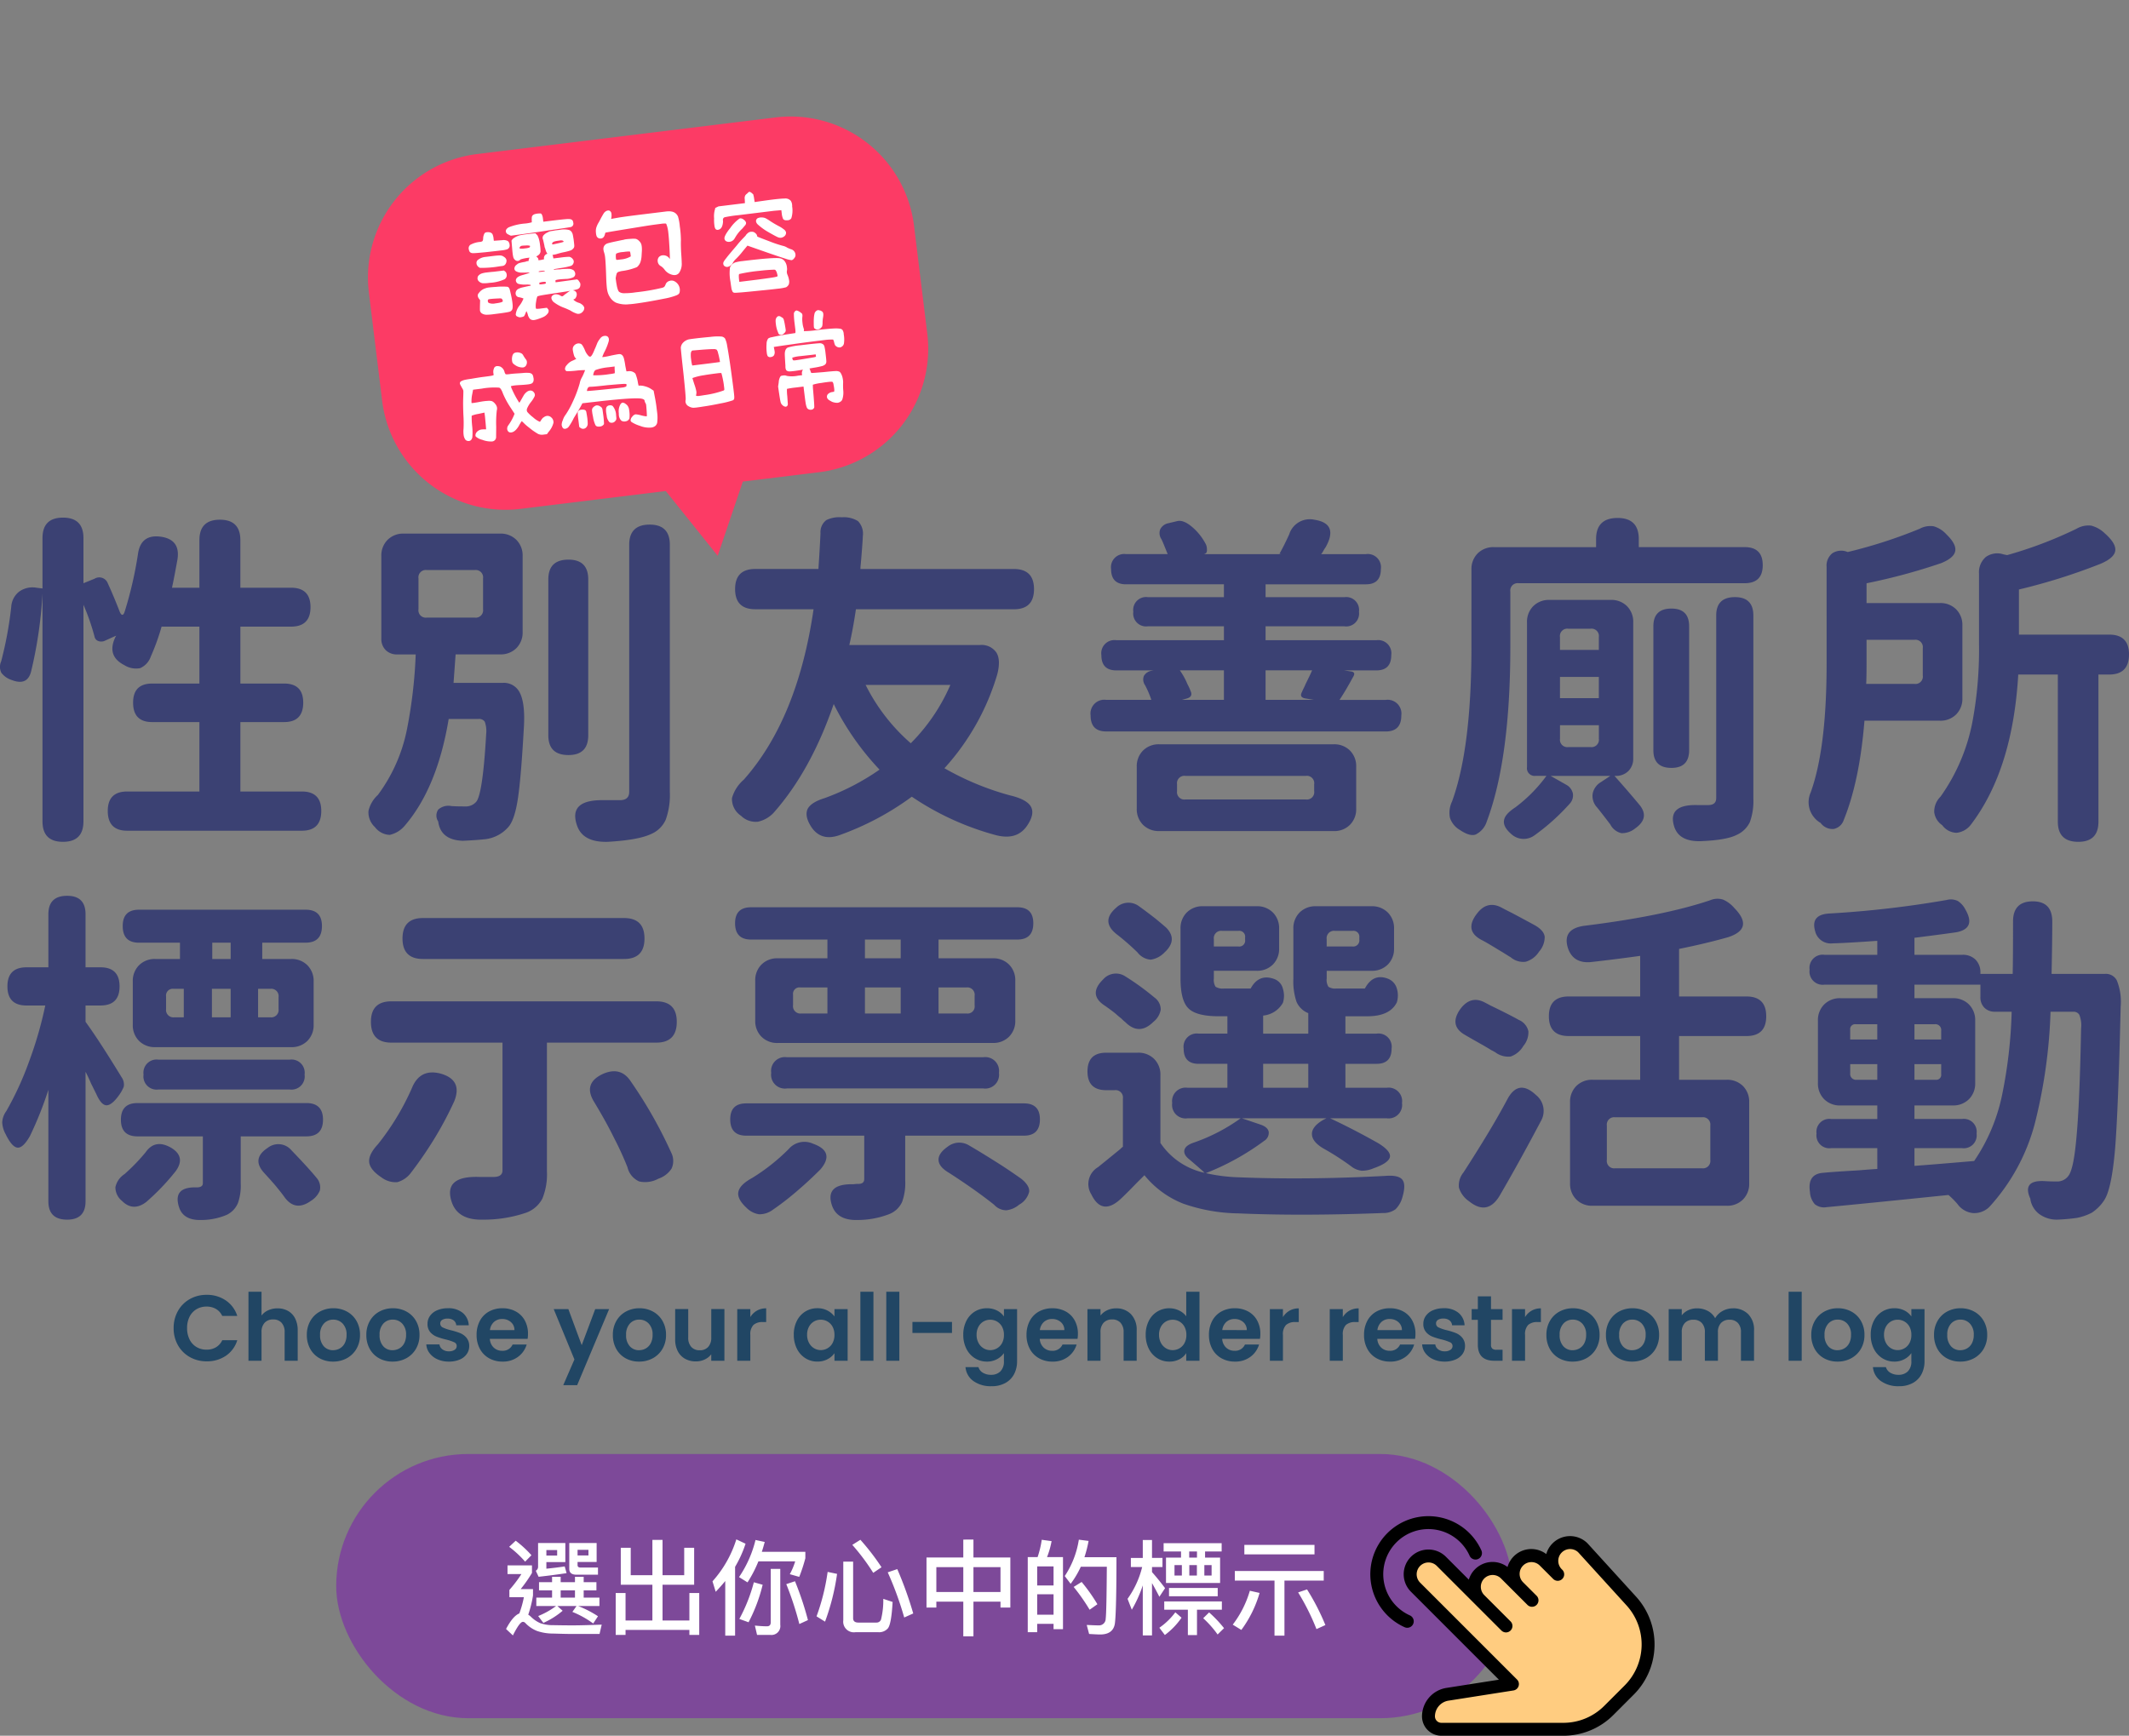
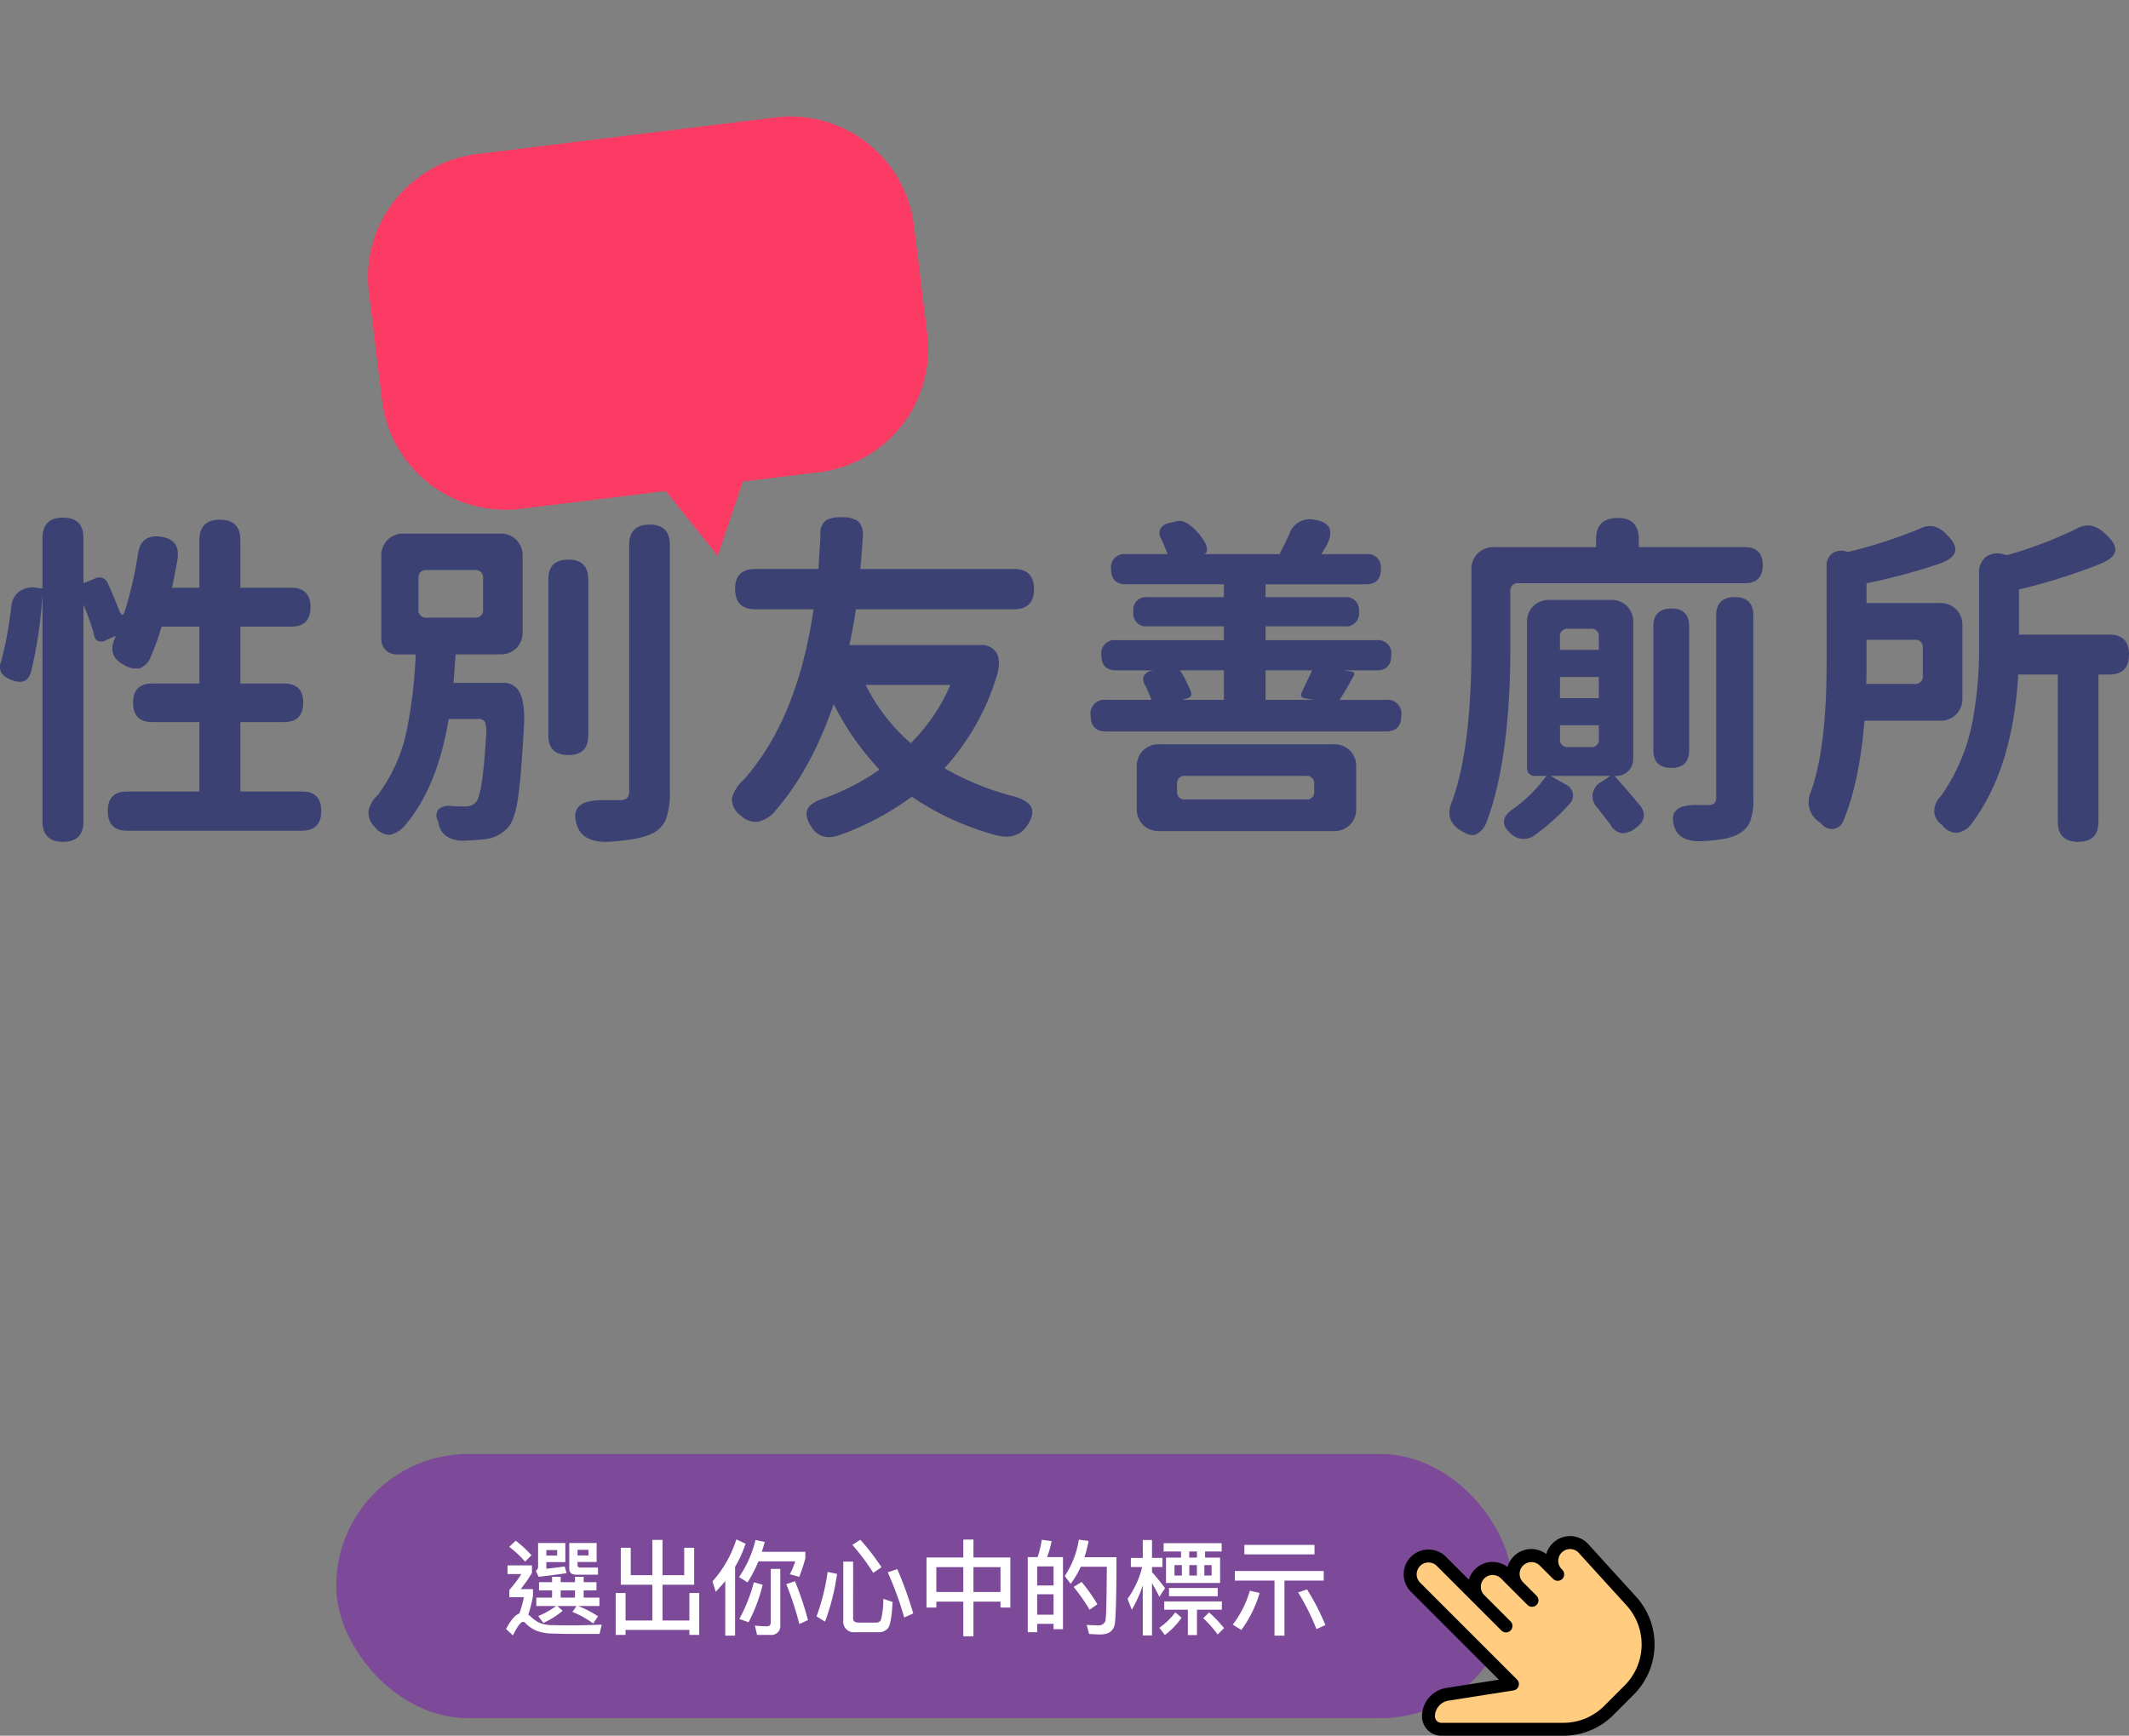
<svg xmlns="http://www.w3.org/2000/svg" width="410.87" height="335.055" viewBox="0 0 410.87 335.055">
  <rect x="0" y="0" width="410.87" height="335.055" fill="#808080" stroke="none" />
  <g transform="translate(-1045.995 -97.637)">
-     <path d="M.63-6.3a6.581,6.581,0,0,1,.837-3.321,5.977,5.977,0,0,1,2.286-2.286A6.486,6.486,0,0,1,7-12.726a6.391,6.391,0,0,1,3.69,1.08,5.647,5.647,0,0,1,2.214,2.988h-2.9a3,3,0,0,0-1.215-1.35,3.566,3.566,0,0,0-1.809-.45,3.722,3.722,0,0,0-1.953.513A3.5,3.5,0,0,0,3.7-8.5a4.777,4.777,0,0,0-.477,2.2A4.791,4.791,0,0,0,3.7-4.113,3.489,3.489,0,0,0,5.031-2.655a3.722,3.722,0,0,0,1.953.513A3.51,3.51,0,0,0,8.793-2.6,3.058,3.058,0,0,0,10.008-3.96h2.9a5.617,5.617,0,0,1-2.2,3A6.418,6.418,0,0,1,7,.108,6.486,6.486,0,0,1,3.753-.711,6,6,0,0,1,1.467-2.988,6.532,6.532,0,0,1,.63-6.3Zm20.052-3.816a4.048,4.048,0,0,1,2.016.495,3.411,3.411,0,0,1,1.377,1.458A5.005,5.005,0,0,1,24.57-5.85V0H22.05V-5.508a2.586,2.586,0,0,0-.594-1.827,2.1,2.1,0,0,0-1.62-.639,2.156,2.156,0,0,0-1.647.639,2.561,2.561,0,0,0-.6,1.827V0h-2.52V-13.32h2.52v4.59a3.285,3.285,0,0,1,1.3-1.017A4.292,4.292,0,0,1,20.682-10.116ZM31.392.162A5.252,5.252,0,0,1,28.8-.477a4.6,4.6,0,0,1-1.809-1.809,5.421,5.421,0,0,1-.657-2.7,5.305,5.305,0,0,1,.675-2.7,4.691,4.691,0,0,1,1.845-1.809,5.355,5.355,0,0,1,2.61-.639,5.355,5.355,0,0,1,2.61.639,4.691,4.691,0,0,1,1.845,1.809,5.305,5.305,0,0,1,.675,2.7,5.2,5.2,0,0,1-.693,2.7A4.8,4.8,0,0,1,34.029-.477,5.444,5.444,0,0,1,31.392.162Zm0-2.2a2.621,2.621,0,0,0,1.287-.333,2.42,2.42,0,0,0,.963-1A3.367,3.367,0,0,0,34-4.986a3,3,0,0,0-.747-2.187,2.456,2.456,0,0,0-1.827-.765,2.4,2.4,0,0,0-1.809.765,3.047,3.047,0,0,0-.729,2.187A3.1,3.1,0,0,0,29.6-2.8,2.341,2.341,0,0,0,31.392-2.034ZM42.876.162a5.252,5.252,0,0,1-2.592-.639,4.6,4.6,0,0,1-1.809-1.809,5.421,5.421,0,0,1-.657-2.7,5.305,5.305,0,0,1,.675-2.7,4.691,4.691,0,0,1,1.845-1.809,5.355,5.355,0,0,1,2.61-.639,5.355,5.355,0,0,1,2.61.639A4.691,4.691,0,0,1,47.4-7.686a5.305,5.305,0,0,1,.675,2.7,5.2,5.2,0,0,1-.693,2.7A4.8,4.8,0,0,1,45.513-.477,5.444,5.444,0,0,1,42.876.162Zm0-2.2a2.621,2.621,0,0,0,1.287-.333,2.42,2.42,0,0,0,.963-1,3.367,3.367,0,0,0,.36-1.62,3,3,0,0,0-.747-2.187,2.456,2.456,0,0,0-1.827-.765,2.4,2.4,0,0,0-1.809.765,3.047,3.047,0,0,0-.729,2.187A3.1,3.1,0,0,0,41.085-2.8,2.341,2.341,0,0,0,42.876-2.034ZM53.748.162a5.258,5.258,0,0,1-2.2-.441,3.88,3.88,0,0,1-1.539-1.2,3.034,3.034,0,0,1-.621-1.674H51.93A1.383,1.383,0,0,0,52.5-2.2a1.972,1.972,0,0,0,1.233.378,1.915,1.915,0,0,0,1.125-.288.872.872,0,0,0,.4-.738.778.778,0,0,0-.495-.729A9.315,9.315,0,0,0,53.19-4.1a13.347,13.347,0,0,1-1.827-.558,3.172,3.172,0,0,1-1.224-.882,2.367,2.367,0,0,1-.513-1.6A2.585,2.585,0,0,1,50.1-8.658a3.2,3.2,0,0,1,1.368-1.08,5.128,5.128,0,0,1,2.1-.4,4.282,4.282,0,0,1,2.844.891,3.3,3.3,0,0,1,1.17,2.4H55.17a1.306,1.306,0,0,0-.495-.945A1.84,1.84,0,0,0,53.5-8.136a1.858,1.858,0,0,0-1.053.252.8.8,0,0,0-.369.7.825.825,0,0,0,.5.765,7.827,7.827,0,0,0,1.566.531,13.293,13.293,0,0,1,1.782.558,3.148,3.148,0,0,1,1.215.891,2.447,2.447,0,0,1,.531,1.593A2.642,2.642,0,0,1,57.195-1.3,3.142,3.142,0,0,1,55.827-.225,5.183,5.183,0,0,1,53.748.162ZM69.012-5.2a5.948,5.948,0,0,1-.072.972H61.65a2.479,2.479,0,0,0,.756,1.692,2.331,2.331,0,0,0,1.638.612,2.058,2.058,0,0,0,2-1.206H68.76A4.542,4.542,0,0,1,67.1-.765,4.835,4.835,0,0,1,64.1.162a5.2,5.2,0,0,1-2.583-.639,4.5,4.5,0,0,1-1.782-1.809,5.543,5.543,0,0,1-.639-2.7,5.646,5.646,0,0,1,.63-2.718,4.4,4.4,0,0,1,1.764-1.8,5.284,5.284,0,0,1,2.61-.63,5.243,5.243,0,0,1,2.547.612,4.307,4.307,0,0,1,1.746,1.737A5.256,5.256,0,0,1,69.012-5.2Zm-2.61-.72a2,2,0,0,0-.7-1.557,2.487,2.487,0,0,0-1.674-.585,2.287,2.287,0,0,0-1.575.567,2.493,2.493,0,0,0-.783,1.575Zm18.27-4.05L78.5,4.716H75.816l2.16-4.968-4-9.72h2.826L79.38-3.006l2.61-6.966ZM90.45.162a5.252,5.252,0,0,1-2.592-.639,4.6,4.6,0,0,1-1.809-1.809,5.421,5.421,0,0,1-.657-2.7,5.305,5.305,0,0,1,.675-2.7,4.691,4.691,0,0,1,1.845-1.809,5.355,5.355,0,0,1,2.61-.639,5.355,5.355,0,0,1,2.61.639,4.691,4.691,0,0,1,1.845,1.809,5.305,5.305,0,0,1,.675,2.7,5.2,5.2,0,0,1-.693,2.7A4.8,4.8,0,0,1,93.087-.477,5.444,5.444,0,0,1,90.45.162Zm0-2.2a2.621,2.621,0,0,0,1.287-.333,2.42,2.42,0,0,0,.963-1,3.367,3.367,0,0,0,.36-1.62,3,3,0,0,0-.747-2.187,2.456,2.456,0,0,0-1.827-.765,2.4,2.4,0,0,0-1.809.765,3.047,3.047,0,0,0-.729,2.187A3.1,3.1,0,0,0,88.659-2.8,2.341,2.341,0,0,0,90.45-2.034Zm16.47-7.938V0h-2.538V-1.26a3.327,3.327,0,0,1-1.269,1.017,3.939,3.939,0,0,1-1.7.369,4.225,4.225,0,0,1-2.07-.5,3.489,3.489,0,0,1-1.413-1.458,4.818,4.818,0,0,1-.513-2.3v-5.85h2.52v5.49a2.586,2.586,0,0,0,.594,1.827,2.1,2.1,0,0,0,1.62.639,2.126,2.126,0,0,0,1.638-.639,2.586,2.586,0,0,0,.594-1.827v-5.49Zm5,1.548a3.543,3.543,0,0,1,1.269-1.242,3.529,3.529,0,0,1,1.791-.45V-7.47h-.666a2.553,2.553,0,0,0-1.791.558,2.572,2.572,0,0,0-.6,1.944V0H109.4V-9.972h2.52Zm8.388,3.4a5.772,5.772,0,0,1,.6-2.682,4.42,4.42,0,0,1,1.638-1.8,4.361,4.361,0,0,1,2.313-.63,4.063,4.063,0,0,1,1.953.45A3.963,3.963,0,0,1,128.16-8.55V-9.972H130.7V0H128.16V-1.458A3.748,3.748,0,0,1,126.819-.3a4.1,4.1,0,0,1-1.971.459,4.238,4.238,0,0,1-2.295-.648,4.535,4.535,0,0,1-1.638-1.827A5.867,5.867,0,0,1,120.312-5.022Zm7.848.036a3.232,3.232,0,0,0-.36-1.575,2.538,2.538,0,0,0-.972-1.008,2.6,2.6,0,0,0-1.314-.351,2.552,2.552,0,0,0-1.3.342,2.575,2.575,0,0,0-.963,1,3.129,3.129,0,0,0-.369,1.557,3.233,3.233,0,0,0,.369,1.575,2.657,2.657,0,0,0,.972,1.035,2.469,2.469,0,0,0,1.287.36,2.6,2.6,0,0,0,1.314-.351,2.538,2.538,0,0,0,.972-1.008A3.232,3.232,0,0,0,128.16-4.986Zm7.524-8.334V0h-2.52V-13.32Zm5,0V0h-2.52V-13.32ZM150.84-7.488v2.124h-7.632V-7.488Zm6.732-2.646a4.185,4.185,0,0,1,1.962.441,3.613,3.613,0,0,1,1.332,1.143V-9.972H163.4V.072a5.35,5.35,0,0,1-.558,2.475,4.143,4.143,0,0,1-1.674,1.728,5.351,5.351,0,0,1-2.7.639,5.768,5.768,0,0,1-3.483-.99,3.67,3.67,0,0,1-1.539-2.7h2.5a1.863,1.863,0,0,0,.855,1.089,2.979,2.979,0,0,0,1.593.4,2.465,2.465,0,0,0,1.782-.657,2.639,2.639,0,0,0,.684-1.989V-1.476a3.828,3.828,0,0,1-1.341,1.17,4,4,0,0,1-1.953.468,4.283,4.283,0,0,1-2.3-.648,4.512,4.512,0,0,1-1.647-1.827,5.867,5.867,0,0,1-.6-2.709,5.771,5.771,0,0,1,.6-2.682,4.42,4.42,0,0,1,1.638-1.8A4.361,4.361,0,0,1,157.572-10.134Zm3.294,5.148a3.232,3.232,0,0,0-.36-1.575,2.538,2.538,0,0,0-.972-1.008,2.6,2.6,0,0,0-1.314-.351,2.552,2.552,0,0,0-1.3.342,2.575,2.575,0,0,0-.963,1,3.129,3.129,0,0,0-.369,1.557,3.233,3.233,0,0,0,.369,1.575,2.657,2.657,0,0,0,.972,1.035,2.469,2.469,0,0,0,1.287.36,2.6,2.6,0,0,0,1.314-.351,2.538,2.538,0,0,0,.972-1.008A3.232,3.232,0,0,0,160.866-4.986ZM175.14-5.2a5.948,5.948,0,0,1-.072.972h-7.29a2.479,2.479,0,0,0,.756,1.692,2.331,2.331,0,0,0,1.638.612,2.058,2.058,0,0,0,2-1.206h2.718a4.542,4.542,0,0,1-1.656,2.367,4.835,4.835,0,0,1-3.006.927,5.2,5.2,0,0,1-2.583-.639,4.5,4.5,0,0,1-1.782-1.809,5.543,5.543,0,0,1-.639-2.7,5.646,5.646,0,0,1,.63-2.718,4.4,4.4,0,0,1,1.764-1.8,5.284,5.284,0,0,1,2.61-.63,5.243,5.243,0,0,1,2.547.612,4.307,4.307,0,0,1,1.746,1.737A5.257,5.257,0,0,1,175.14-5.2Zm-2.61-.72a2,2,0,0,0-.7-1.557,2.487,2.487,0,0,0-1.674-.585,2.287,2.287,0,0,0-1.575.567,2.493,2.493,0,0,0-.783,1.575Zm9.972-4.194a3.844,3.844,0,0,1,2.88,1.125,4.307,4.307,0,0,1,1.1,3.141V0h-2.52V-5.508a2.586,2.586,0,0,0-.594-1.827,2.1,2.1,0,0,0-1.62-.639,2.156,2.156,0,0,0-1.647.639,2.561,2.561,0,0,0-.6,1.827V0h-2.52V-9.972h2.52V-8.73a3.482,3.482,0,0,1,1.287-1.017A3.981,3.981,0,0,1,182.5-10.116Zm5.724,5.094a5.771,5.771,0,0,1,.6-2.682,4.4,4.4,0,0,1,1.647-1.8,4.407,4.407,0,0,1,2.322-.63,4.235,4.235,0,0,1,1.854.423,3.707,3.707,0,0,1,1.4,1.125V-13.32h2.556V0h-2.556V-1.476a3.415,3.415,0,0,1-1.314,1.188,4.116,4.116,0,0,1-1.962.45,4.283,4.283,0,0,1-2.3-.648,4.512,4.512,0,0,1-1.647-1.827A5.867,5.867,0,0,1,188.226-5.022Zm7.848.036a3.232,3.232,0,0,0-.36-1.575,2.538,2.538,0,0,0-.972-1.008,2.6,2.6,0,0,0-1.314-.351,2.552,2.552,0,0,0-1.3.342,2.575,2.575,0,0,0-.963,1,3.129,3.129,0,0,0-.369,1.557,3.233,3.233,0,0,0,.369,1.575,2.657,2.657,0,0,0,.972,1.035,2.469,2.469,0,0,0,1.287.36,2.6,2.6,0,0,0,1.314-.351,2.538,2.538,0,0,0,.972-1.008A3.232,3.232,0,0,0,196.074-4.986ZM210.348-5.2a5.948,5.948,0,0,1-.072.972h-7.29a2.479,2.479,0,0,0,.756,1.692,2.331,2.331,0,0,0,1.638.612,2.058,2.058,0,0,0,2-1.206H210.1A4.542,4.542,0,0,1,208.44-.765a4.835,4.835,0,0,1-3.006.927,5.2,5.2,0,0,1-2.583-.639,4.5,4.5,0,0,1-1.782-1.809,5.543,5.543,0,0,1-.639-2.7,5.646,5.646,0,0,1,.63-2.718,4.4,4.4,0,0,1,1.764-1.8,5.284,5.284,0,0,1,2.61-.63,5.243,5.243,0,0,1,2.547.612,4.307,4.307,0,0,1,1.746,1.737A5.257,5.257,0,0,1,210.348-5.2Zm-2.61-.72a2,2,0,0,0-.7-1.557,2.487,2.487,0,0,0-1.674-.585,2.287,2.287,0,0,0-1.575.567A2.493,2.493,0,0,0,203-5.922Zm6.966-2.5a3.543,3.543,0,0,1,1.269-1.242,3.529,3.529,0,0,1,1.791-.45V-7.47H217.1a2.553,2.553,0,0,0-1.791.558,2.572,2.572,0,0,0-.6,1.944V0h-2.52V-9.972h2.52Zm11.556,0a3.543,3.543,0,0,1,1.269-1.242,3.529,3.529,0,0,1,1.791-.45V-7.47h-.666a2.553,2.553,0,0,0-1.791.558,2.572,2.572,0,0,0-.6,1.944V0h-2.52V-9.972h2.52ZM240.282-5.2a5.948,5.948,0,0,1-.072.972h-7.29a2.479,2.479,0,0,0,.756,1.692,2.331,2.331,0,0,0,1.638.612,2.058,2.058,0,0,0,2-1.206h2.718a4.542,4.542,0,0,1-1.656,2.367,4.835,4.835,0,0,1-3.006.927,5.2,5.2,0,0,1-2.583-.639A4.5,4.5,0,0,1,231-2.286a5.543,5.543,0,0,1-.639-2.7,5.646,5.646,0,0,1,.63-2.718,4.4,4.4,0,0,1,1.764-1.8,5.284,5.284,0,0,1,2.61-.63,5.243,5.243,0,0,1,2.547.612,4.307,4.307,0,0,1,1.746,1.737A5.257,5.257,0,0,1,240.282-5.2Zm-2.61-.72a2,2,0,0,0-.7-1.557,2.487,2.487,0,0,0-1.674-.585,2.287,2.287,0,0,0-1.575.567,2.493,2.493,0,0,0-.783,1.575ZM245.934.162a5.258,5.258,0,0,1-2.2-.441,3.88,3.88,0,0,1-1.539-1.2,3.033,3.033,0,0,1-.621-1.674h2.538a1.382,1.382,0,0,0,.567.954,1.972,1.972,0,0,0,1.233.378,1.915,1.915,0,0,0,1.125-.288.872.872,0,0,0,.405-.738.778.778,0,0,0-.5-.729,9.314,9.314,0,0,0-1.575-.531,13.347,13.347,0,0,1-1.827-.558,3.172,3.172,0,0,1-1.224-.882,2.367,2.367,0,0,1-.513-1.6,2.585,2.585,0,0,1,.477-1.512,3.2,3.2,0,0,1,1.368-1.08,5.128,5.128,0,0,1,2.1-.4,4.282,4.282,0,0,1,2.844.891,3.3,3.3,0,0,1,1.17,2.4h-2.412a1.306,1.306,0,0,0-.495-.945,1.84,1.84,0,0,0-1.179-.351,1.858,1.858,0,0,0-1.053.252.8.8,0,0,0-.369.7.825.825,0,0,0,.5.765,7.827,7.827,0,0,0,1.566.531,13.293,13.293,0,0,1,1.782.558,3.148,3.148,0,0,1,1.215.891,2.447,2.447,0,0,1,.531,1.593,2.642,2.642,0,0,1-.477,1.548,3.142,3.142,0,0,1-1.368,1.071A5.183,5.183,0,0,1,245.934.162ZM254.862-7.9v4.824a.953.953,0,0,0,.243.729,1.194,1.194,0,0,0,.819.225h1.17V0H255.51q-3.186,0-3.186-3.1V-7.9h-1.188v-2.07h1.188v-2.466h2.538v2.466h2.232V-7.9Zm6.57-.522A3.543,3.543,0,0,1,262.7-9.666a3.529,3.529,0,0,1,1.791-.45V-7.47h-.666a2.553,2.553,0,0,0-1.791.558,2.572,2.572,0,0,0-.6,1.944V0h-2.52V-9.972h2.52Zm9.18,8.586a5.253,5.253,0,0,1-2.592-.639,4.6,4.6,0,0,1-1.809-1.809,5.42,5.42,0,0,1-.657-2.7,5.306,5.306,0,0,1,.675-2.7,4.691,4.691,0,0,1,1.845-1.809,5.355,5.355,0,0,1,2.61-.639,5.355,5.355,0,0,1,2.61.639,4.691,4.691,0,0,1,1.845,1.809,5.305,5.305,0,0,1,.675,2.7,5.2,5.2,0,0,1-.693,2.7,4.8,4.8,0,0,1-1.872,1.809A5.444,5.444,0,0,1,270.612.162Zm0-2.2a2.621,2.621,0,0,0,1.287-.333,2.42,2.42,0,0,0,.963-1,3.367,3.367,0,0,0,.36-1.62,3,3,0,0,0-.747-2.187,2.456,2.456,0,0,0-1.827-.765,2.4,2.4,0,0,0-1.809.765,3.047,3.047,0,0,0-.729,2.187,3.1,3.1,0,0,0,.711,2.187A2.341,2.341,0,0,0,270.612-2.034ZM282.1.162A5.253,5.253,0,0,1,279.5-.477,4.6,4.6,0,0,1,277.7-2.286a5.42,5.42,0,0,1-.657-2.7,5.306,5.306,0,0,1,.675-2.7,4.691,4.691,0,0,1,1.845-1.809,5.355,5.355,0,0,1,2.61-.639,5.355,5.355,0,0,1,2.61.639,4.691,4.691,0,0,1,1.845,1.809,5.305,5.305,0,0,1,.675,2.7,5.2,5.2,0,0,1-.693,2.7,4.8,4.8,0,0,1-1.872,1.809A5.444,5.444,0,0,1,282.1.162Zm0-2.2a2.621,2.621,0,0,0,1.287-.333,2.42,2.42,0,0,0,.963-1,3.367,3.367,0,0,0,.36-1.62,3,3,0,0,0-.747-2.187,2.456,2.456,0,0,0-1.827-.765,2.4,2.4,0,0,0-1.809.765,3.047,3.047,0,0,0-.729,2.187A3.1,3.1,0,0,0,280.3-2.8,2.341,2.341,0,0,0,282.1-2.034Zm19.44-8.082A4,4,0,0,1,304.5-8.991a4.246,4.246,0,0,1,1.125,3.141V0H303.1V-5.508a2.491,2.491,0,0,0-.594-1.791,2.136,2.136,0,0,0-1.62-.621,2.166,2.166,0,0,0-1.629.621,2.468,2.468,0,0,0-.6,1.791V0h-2.52V-5.508a2.491,2.491,0,0,0-.594-1.791,2.136,2.136,0,0,0-1.62-.621,2.189,2.189,0,0,0-1.647.621,2.468,2.468,0,0,0-.6,1.791V0h-2.52V-9.972h2.52v1.206a3.354,3.354,0,0,1,1.251-.99,3.9,3.9,0,0,1,1.683-.36,4.329,4.329,0,0,1,2.088.495,3.469,3.469,0,0,1,1.422,1.413,3.61,3.61,0,0,1,1.413-1.386A4.023,4.023,0,0,1,301.536-10.116Zm13.284-3.2V0H312.3V-13.32ZM321.732.162a5.253,5.253,0,0,1-2.592-.639,4.6,4.6,0,0,1-1.809-1.809,5.42,5.42,0,0,1-.657-2.7,5.306,5.306,0,0,1,.675-2.7,4.691,4.691,0,0,1,1.845-1.809,5.355,5.355,0,0,1,2.61-.639,5.355,5.355,0,0,1,2.61.639,4.691,4.691,0,0,1,1.845,1.809,5.305,5.305,0,0,1,.675,2.7,5.2,5.2,0,0,1-.693,2.7,4.8,4.8,0,0,1-1.872,1.809A5.444,5.444,0,0,1,321.732.162Zm0-2.2a2.621,2.621,0,0,0,1.287-.333,2.42,2.42,0,0,0,.963-1,3.367,3.367,0,0,0,.36-1.62,3,3,0,0,0-.747-2.187,2.456,2.456,0,0,0-1.827-.765,2.4,2.4,0,0,0-1.809.765,3.047,3.047,0,0,0-.729,2.187,3.1,3.1,0,0,0,.711,2.187A2.341,2.341,0,0,0,321.732-2.034Zm10.962-8.1a4.185,4.185,0,0,1,1.962.441,3.613,3.613,0,0,1,1.332,1.143V-9.972h2.538V.072a5.35,5.35,0,0,1-.558,2.475,4.142,4.142,0,0,1-1.674,1.728,5.351,5.351,0,0,1-2.7.639,5.768,5.768,0,0,1-3.483-.99,3.67,3.67,0,0,1-1.539-2.7h2.5a1.863,1.863,0,0,0,.855,1.089,2.979,2.979,0,0,0,1.593.4,2.465,2.465,0,0,0,1.782-.657,2.639,2.639,0,0,0,.684-1.989V-1.476a3.828,3.828,0,0,1-1.341,1.17,4,4,0,0,1-1.953.468,4.283,4.283,0,0,1-2.3-.648,4.512,4.512,0,0,1-1.647-1.827,5.867,5.867,0,0,1-.6-2.709,5.771,5.771,0,0,1,.6-2.682,4.42,4.42,0,0,1,1.638-1.8A4.361,4.361,0,0,1,332.694-10.134Zm3.294,5.148a3.232,3.232,0,0,0-.36-1.575,2.538,2.538,0,0,0-.972-1.008,2.6,2.6,0,0,0-1.314-.351,2.552,2.552,0,0,0-1.3.342,2.575,2.575,0,0,0-.963,1,3.129,3.129,0,0,0-.369,1.557,3.233,3.233,0,0,0,.369,1.575,2.657,2.657,0,0,0,.972,1.035,2.469,2.469,0,0,0,1.287.36,2.6,2.6,0,0,0,1.314-.351,2.538,2.538,0,0,0,.972-1.008A3.232,3.232,0,0,0,335.988-4.986ZM345.42.162a5.253,5.253,0,0,1-2.592-.639,4.6,4.6,0,0,1-1.809-1.809,5.42,5.42,0,0,1-.657-2.7,5.306,5.306,0,0,1,.675-2.7,4.691,4.691,0,0,1,1.845-1.809,5.355,5.355,0,0,1,2.61-.639,5.355,5.355,0,0,1,2.61.639,4.691,4.691,0,0,1,1.845,1.809,5.305,5.305,0,0,1,.675,2.7,5.2,5.2,0,0,1-.693,2.7,4.8,4.8,0,0,1-1.872,1.809A5.444,5.444,0,0,1,345.42.162Zm0-2.2a2.621,2.621,0,0,0,1.287-.333,2.42,2.42,0,0,0,.963-1,3.367,3.367,0,0,0,.36-1.62,3,3,0,0,0-.747-2.187,2.456,2.456,0,0,0-1.827-.765,2.4,2.4,0,0,0-1.809.765,3.047,3.047,0,0,0-.729,2.187,3.1,3.1,0,0,0,.711,2.187A2.341,2.341,0,0,0,345.42-2.034Z" transform="translate(1078.877 360.308)" fill="#00325a" opacity="0.743" />
    <g transform="translate(-1533.63 778.323)">
      <rect width="227" height="51" rx="25.5" transform="translate(2644.508 -400.016)" fill="#7d4999" />
      <path d="M9.66-9.3v1.04H7.14v1.58H9.66v1.4H6.62v1.62h3.82A15.225,15.225,0,0,1,6.98-1.72l1,1.32A15.193,15.193,0,0,0,11.7-2.74l-1.02-.92h3.7l-.8,1.14A18.33,18.33,0,0,1,17.6-.28l.92-1.4a20.456,20.456,0,0,0-3.84-1.98H18.8V-5.28H15.76v-1.4h2.46V-8.26H15.76V-9.3H14.08v1.04H11.32V-9.3Zm1.66,4.02v-1.4h2.76v1.4ZM2.64-16.26,1.38-15.08a20.044,20.044,0,0,1,3.08,2.86l1.22-1.24A20.924,20.924,0,0,0,2.64-16.26ZM1.06-11.5v1.68H3.74A24.722,24.722,0,0,1,1.42-6.76v1.4h2.8a19.345,19.345,0,0,1-.88,3.14C2.52-1.9,1.66-.9.78.78L2.1,2.02C2.98.26,3.62-.6,4.02-.6a.661.661,0,0,1,.48.22A6.242,6.242,0,0,0,6.76,1.16a9.47,9.47,0,0,0,3.1.5c1.28.04,2.64.08,4.04.08h4.92l.42-1.8c-2.28.08-4.14.14-5.58.14-1.4,0-2.64-.02-3.72-.04A7.461,7.461,0,0,1,7.4-.34,6.055,6.055,0,0,1,5.56-1.6a2.756,2.756,0,0,0-.5-.38A21.9,21.9,0,0,0,5.98-5.7V-6.92H3.6a26.794,26.794,0,0,0,2.18-3.12V-11.5Zm15.62-3v1.08h-2.1V-14.5Zm-2.1,2.34h3.68v-3.66H12.98v4.98c0,.76.46,1.14,1.4,1.14h4.14v-1.38H15.18c-.4,0-.6-.16-.6-.46ZM7.06-9.3c2.02-.22,3.82-.46,5.4-.7l-.36-1.3c-1.16.18-2.34.32-3.54.44v-1.28h3.66v-3.68H6.96v4.54a.887.887,0,0,1-.44.82Zm1.5-4.1v-1.06h2.08v1.06Zm26.6,3.8H30.98v-6.82H29.02V-9.6H24.84v-5.3H22.92v7.14h6.1v6.9H23.84v-5.3h-1.9V1.92h1.9V.96H36.16v.96h1.9V-6.16h-1.9v5.3H30.98v-6.9h6.1V-14.9H35.16Zm7.92,1.12V2.06h1.9V-11.22A22.418,22.418,0,0,0,47-15.68l-1.78-.84a21.965,21.965,0,0,1-4.6,8.1l.62,2.02C41.88-7.08,42.5-7.76,43.08-8.48Zm13.46.04-1.68.56a61.122,61.122,0,0,1,2.52,7.7l1.66-.76A59.931,59.931,0,0,0,56.54-8.44Zm-7.06-3.84h7.1A12.839,12.839,0,0,1,55.54-9.8l1.82.52a31.492,31.492,0,0,0,1.18-3.6v-1.24h-8.4c.2-.6.38-1.24.56-1.9l-1.78-.38a21.889,21.889,0,0,1-3.18,7.16l1.64,1.02A24.235,24.235,0,0,0,49.48-12.28Zm2.3,14.2A1.718,1.718,0,0,0,53.7-.04V-10.82H51.86V-.52q0,.78-.72.78C50.4.26,49.62.2,48.8.12l.42,1.8ZM48.6-8.24a31.6,31.6,0,0,1-2.8,7.08l1.78.64A31.581,31.581,0,0,0,50.3-7.76ZM72.64,1.4A2.228,2.228,0,0,0,74.48.64c.44-.56.74-2.24.9-5.08l-1.8-.6a15.28,15.28,0,0,1-.44,4,.9.9,0,0,1-.86.58h-3.5q-1.02,0-1.02-.84V-12.22h-1.9V-.9A2.056,2.056,0,0,0,68.2,1.4Zm-9.8-11.64A41.447,41.447,0,0,1,60.7-1.66L62.34-.64a43.908,43.908,0,0,0,2.32-9.22Zm13.44-.54-1.84.62a63.97,63.97,0,0,1,3.18,8.72l1.74-.78A71.633,71.633,0,0,0,76.28-10.78Zm-7.12-5.66-1.56.98a40.945,40.945,0,0,1,4.04,5.4l1.6-1.08A44.954,44.954,0,0,0,69.16-16.44Zm19.86-.04v3.46h-7.1v9.66h1.9V-4.5h5.2V2.2h1.96V-4.5H96.2v1.14h1.9v-9.66H90.98v-3.46ZM83.82-6.36v-4.8h5.2v4.8Zm7.16,0v-4.8H96.2v4.8Zm17.28-6.74h-3.08a16.2,16.2,0,0,0,.88-3.08l-1.9-.26a18.487,18.487,0,0,1-.8,3.34h-1.9V1.4h1.82V-.22h3.16V.82h1.82ZM103.28-1.98V-5.92h3.16v3.94Zm0-5.64V-11.3h3.16v3.68Zm8.58-.68-1.54.96a37.692,37.692,0,0,1,3.08,4.4L114.9-4A33.306,33.306,0,0,0,111.86-8.3Zm6.72-4.78H112.4a23.215,23.215,0,0,0,.8-3.14l-1.88-.24a17.55,17.55,0,0,1-2.72,7.02l1.14,1.5a17.964,17.964,0,0,0,1.96-3.3h5.02c-.04,5.7-.1,9.06-.22,10.06A1.281,1.281,0,0,1,115.12.08c-.64,0-1.4-.04-2.28-.08l.46,1.74c1,.06,1.72.1,2.12.1,1.7,0,2.66-.72,2.86-2.16Q118.58-2.72,118.58-13.08Zm6.86,5c.4.7.88,1.58,1.42,2.64l1.1-1.66c-.84-1.12-1.68-2.16-2.52-3.1v-.98h2.02v-1.76h-2.02V-16.4h-1.78v3.46h-2.3v1.76h2.18a17.79,17.79,0,0,1-2.82,6.14l.82,2.1a24.53,24.53,0,0,0,2.12-4.7V2.02h1.78Zm2.7-4.92v4.9h10.44V-13h-2.9v-1.18h3.2v-1.6h-11.2v1.6h3.36V-13Zm5.98-1.18V-13h-1.5v-1.18Zm2.82,4.64h-1.4v-2.02h1.4Zm-2.84,0h-1.46v-2.02h1.46Zm-2.9,0h-1.42v-2.02h1.42Zm-2.48,2.4v1.6h9.4v-1.6Zm-.92,2.6v1.6h4.56v4.9h1.76v-4.9h4.8v-1.6Zm2.14,2.1A13.226,13.226,0,0,1,126.86.54l1.06,1.4a14.161,14.161,0,0,0,3.22-3.34Zm6.52.02L135.32-1.3a19.57,19.57,0,0,1,2.78,3.14L139.34.62A23.6,23.6,0,0,0,136.46-2.42Zm7.86-4.18a19.785,19.785,0,0,1-3.3,6.54L142.68.96a22.479,22.479,0,0,0,3.52-7.14Zm11.04-.26-1.72.58A44.9,44.9,0,0,1,157.18.8L158.9.02A44.6,44.6,0,0,0,155.36-6.86Zm-12.1-8.6v1.84H156.8v-1.84Zm-1.84,5.04v1.86h7.66V2.06H151V-8.56h7.58v-1.86Z" transform="translate(2676.508 -367.016)" fill="#fff" />
      <g transform="translate(2844.082 -388.016)">
        <path d="M71.81,75.08H95.319a12.469,12.469,0,0,0,8.816-3.653l3.922-3.922a12.447,12.447,0,0,0,.406-17.181L98.506,39.441a3.514,3.514,0,0,0-4.972,0l-.015.015a3.514,3.514,0,0,0,0,4.972l.73.733-3.116-3.117a3.514,3.514,0,0,0-4.972,0l-.015.015a3.514,3.514,0,0,0,0,4.972l3.117,3.116-4.987-4.986a3.513,3.513,0,0,0-4.972,0l-.015.015a3.514,3.514,0,0,0,0,4.972l4.987,4.987L71.8,42.66a3.514,3.514,0,0,0-4.972,0l-.015.015a3.514,3.514,0,0,0,0,4.972L85.523,66.353l-12.5,1.965a4.312,4.312,0,0,0-3.7,4.268A2.494,2.494,0,0,0,71.81,75.08Zm0,0" transform="translate(-58.098 -33.942)" fill="#ffcc80" />
        <path d="M85.928,71.667H62.419a3.744,3.744,0,0,1-3.74-3.74,5.585,5.585,0,0,1,4.772-5.5l10.068-1.58L56.545,43.87a4.772,4.772,0,0,1,6.749-6.749l4.418,4.418a4.721,4.721,0,0,1,1.2-2.012,4.775,4.775,0,0,1,6.27-.434A4.776,4.776,0,0,1,82.662,36.6a4.664,4.664,0,0,1,1.207-2.062,4.772,4.772,0,0,1,6.749-.015l9.375,10.3a13.7,13.7,0,0,1-.446,18.9L95.624,67.65A13.622,13.622,0,0,1,85.928,71.667Zm-26-33.449a2.283,2.283,0,0,0-1.618,3.89L77.015,60.814a1.246,1.246,0,0,1-.688,2.112l-12.5,1.964a3.085,3.085,0,0,0-2.65,3.037,1.247,1.247,0,0,0,1.246,1.247H85.928a11.146,11.146,0,0,0,7.933-3.286l3.922-3.922a11.205,11.205,0,0,0,.367-15.46l-9.335-10.26a2.28,2.28,0,0,0-3.181,3.266l.107.107A1.247,1.247,0,0,1,84,41.407a0,0,0,0,0,0,0h0l0,0,0,0,0,0-2.615-2.615a2.28,2.28,0,0,0-3.224,3.224l2.6,2.6a1.247,1.247,0,1,1-1.76,1.765l-5.1-5.1A2.28,2.28,0,0,0,70.672,44.5l5.094,5.094a1.246,1.246,0,1,1-1.76,1.765L61.532,38.883A2.264,2.264,0,0,0,59.926,38.218Zm0,0" transform="translate(-48.707 -29.282)" />
-         <path d="M7.128,21.712a1.251,1.251,0,0,1-.514-.11A11.209,11.209,0,1,1,21.432,6.785,1.246,1.246,0,0,1,19.16,7.81,8.715,8.715,0,1,0,7.642,19.328a1.247,1.247,0,0,1-.514,2.384Zm0,0" transform="translate(0 -0.168)" />
      </g>
    </g>
    <g transform="translate(332.018 -253.564) rotate(18)">
      <path d="M2.47,79.26-6.4,60.228A24,24,0,0,1,5.2,28.334L57.769,3.822A24,24,0,0,1,89.663,15.431l8.876,19.032A24,24,0,0,1,86.93,66.357l-13.423,6.26L73.32,87.743,59.929,78.948,34.365,90.869A23.983,23.983,0,0,1,2.47,79.26Z" transform="translate(879.12 84.876)" fill="#fc3b65" />
-       <path d="M-19.283-18.648a2.56,2.56,0,0,1,.41-.027,3.122,3.122,0,0,1,.438.027.424.424,0,0,1,.3.082.644.644,0,0,1,.137.273,1.892,1.892,0,0,0,.055.219,2.779,2.779,0,0,1,.027.438v.656h1.094q2.707,0,3.35.041a3.336,3.336,0,0,1,.807.109.989.989,0,0,1,.273.164.49.49,0,0,1,.15.246,1.3,1.3,0,0,1,.041.342.665.665,0,0,1-.656.766q-.957.055-4.238.109-1.887.082-7.355.137a4.759,4.759,0,0,1-.52-.328.7.7,0,0,1-.355-.574q0-.492.684-.766a10.74,10.74,0,0,1,3.227-.328,6.942,6.942,0,0,0,1.285-.082,7.108,7.108,0,0,1,.109-.93.693.693,0,0,1,.164-.328A.987.987,0,0,1-19.283-18.648Zm3.145,3.637a2.7,2.7,0,0,1,.383-.027h.848a4.107,4.107,0,0,1,1.723.246.96.96,0,0,1,.465.465,1.658,1.658,0,0,1,.137.465q.027.219.055.984,0,.93-.014,1.121a1.242,1.242,0,0,1-.041.273.607.607,0,0,1-.246.355,1.159,1.159,0,0,1-.574.3,10.648,10.648,0,0,1-1.2.164,13.1,13.1,0,0,0-1.5.191,3.956,3.956,0,0,1-.574.055,1.573,1.573,0,0,1-1.121-.273.587.587,0,0,1-.191-.26q-.055-.15-.082-.232a1.08,1.08,0,0,1-.041-.164q-.014-.082-.027-.15t-.027-.15q-.014-.082-.027-.178A1.016,1.016,0,0,0-18.244-12a2.9,2.9,0,0,1-.027-.41q-.109-1.148-.137-1.23a.45.45,0,0,1-.027-.137.776.776,0,0,1,.219-.574,2.208,2.208,0,0,1,.9-.492,1.782,1.782,0,0,1,.533-.15q.205-.014.342-.014Zm.848,2.023q-1.094-.027-1.34.219a.247.247,0,0,0-.109.205.249.249,0,0,0,.027.15h.191q.055,0,.752-.068t.9-.1a2.778,2.778,0,0,0,.4-.082,1.338,1.338,0,0,0-.082-.137.31.31,0,0,0-.109-.109A1.265,1.265,0,0,0-15.291-12.988Zm-4.484,3.254a1.536,1.536,0,0,0,.3.027,3.4,3.4,0,0,0,.656-.055l.109.027a.372.372,0,0,0,.055-.246v-.027a.875.875,0,0,1,.957-.738.827.827,0,0,1,.383.055.949.949,0,0,1,.287.191.512.512,0,0,1,.1.164.971.971,0,0,1,.055.355q0,.027.027.273h1.285a15.067,15.067,0,0,1,1.777.055,1.107,1.107,0,0,1,.629.52.782.782,0,0,1,.137.41.682.682,0,0,1-.055.3l-.082.164a.824.824,0,0,1-.656.41,12.567,12.567,0,0,1-1.449.137q-1.586.055-1.75.082V-7.6l.027.109A.864.864,0,0,1-16.7-7.52q.232,0,.834.055a12.189,12.189,0,0,1,1.791.123A1.751,1.751,0,0,1-13.295-7a.957.957,0,0,1,.273.656.738.738,0,0,1-.629.766,3.616,3.616,0,0,1-1.012.109,2.524,2.524,0,0,1-.355-.027h-.027q-.766-.055-1.094-.055-.82,0-.82.109a.45.45,0,0,0-.027.137v.219l4.184-.055.219.191.246.492a.648.648,0,0,1,.055.232,1.352,1.352,0,0,1-.014.191,1.59,1.59,0,0,1-.068.26.7.7,0,0,1-.328.41.8.8,0,0,1-.328.123,1.97,1.97,0,0,1-.3.041q-.848.109-3.035.164-3.254.082-3.746.123a4.969,4.969,0,0,0-.711.1,4.706,4.706,0,0,0-.355.957,4.446,4.446,0,0,0-.219,1.2l.055.191a4.807,4.807,0,0,0,.957.055h1.121l.137.219a.544.544,0,0,1,.137.355.883.883,0,0,1-.328.615,2.175,2.175,0,0,1-.793.479,8.906,8.906,0,0,1-1.012.26,5.11,5.11,0,0,1-.793.123,1.7,1.7,0,0,1-.328-.027.864.864,0,0,1-.547-.328,1.906,1.906,0,0,1-.3-.93,4.436,4.436,0,0,0-.164-.6,3.372,3.372,0,0,0-.219.355,2.386,2.386,0,0,1-.355.547.909.909,0,0,1-.355.109,3.058,3.058,0,0,1-.369.027.883.883,0,0,1-.342-.082L-25.216.52A.525.525,0,0,1-25.38.137a3.339,3.339,0,0,1,.93-1.613,5.264,5.264,0,0,0,.93-1.258,3.818,3.818,0,0,0-.848-.355.729.729,0,0,1-.547-.684.966.966,0,0,1,.574-.9,3.287,3.287,0,0,1,.984-.219q.191-.027,1.094-.109.465,0,.465-.109a.239.239,0,0,0-.137-.1,4.663,4.663,0,0,0-.6-.123A5.121,5.121,0,0,1-24.15-5.66a.768.768,0,0,1-.41-.629q0-.793,1.559-.984.93-.164,1.066-.191a1.364,1.364,0,0,1,.164-.027v-.055a1.743,1.743,0,0,0-.246-.055q-.164-.027-.533-.055t-.725-.082a2.2,2.2,0,0,1-1.094-.437l-.137-.191a.672.672,0,0,1-.055-.246.672.672,0,0,1,.055-.246.892.892,0,0,1,.438-.492A2.365,2.365,0,0,1-23.6-9.6q.273-.055.9-.109h.027a2.7,2.7,0,0,0,.656-.082l.055-.027a1.364,1.364,0,0,0,.164.027.223.223,0,0,0,.164-.055.8.8,0,0,1,.3-.6l.328-.137.438-.055q.246.082.52.164l.164.219a.481.481,0,0,1,.137.355A.516.516,0,0,1-19.775-9.734Zm-2.57-5.223q.355-.027,1.449-.027l1.2.027.191.273a.745.745,0,0,1,.191.328l.109.383a6.4,6.4,0,0,1,.109,1.367,8.494,8.494,0,0,1-.055,1.285,1.064,1.064,0,0,1-.547.656,2.174,2.174,0,0,1-.738.246h-.328a1.615,1.615,0,0,1-.314.027,3.223,3.223,0,0,1-.4-.027,7.82,7.82,0,0,0-1.613.109l-.055.027h-.027a.428.428,0,0,0-.109.082.82.82,0,0,1-.437.137.7.7,0,0,1-.52-.273,1.038,1.038,0,0,1-.273-.684,5.764,5.764,0,0,1-.027-.656q0-.355.082-2.434l.246-.273A3.533,3.533,0,0,1-22.345-14.957Zm1.285,2.27a2.174,2.174,0,0,0-.738-.15q-.52-.041-.629-.041a1.224,1.224,0,0,0-.355.027,1.136,1.136,0,0,0-.219.164.236.236,0,0,0-.082.164.374.374,0,0,0,.014.082q.014.055.041.055a2.793,2.793,0,0,0,.9.082,3.674,3.674,0,0,0,.9-.055l.109-.055a.334.334,0,0,0,.082-.246Zm2.27,5.223v-.082a1.711,1.711,0,0,0-.465-.055,2.651,2.651,0,0,0-.711.027v.027h-.027a.21.21,0,0,1,.027.082,4.972,4.972,0,0,0,.588.027A4.972,4.972,0,0,0-18.791-7.465ZM-18.9-5.086a.341.341,0,0,0,.027-.15.314.314,0,0,0-.055-.178,3.014,3.014,0,0,0-1.012,0H-20.1a1.645,1.645,0,0,0-.027.246.3.3,0,0,0,.027.137l.055-.027a2.937,2.937,0,0,0,.342.027h.4A1.5,1.5,0,0,0-18.9-5.086Zm4.813,1.914a1.015,1.015,0,0,1,.52.164.7.7,0,0,1,.355.629,1.011,1.011,0,0,1-.123.479,1.423,1.423,0,0,1-.205.314.575.575,0,0,1-.41.191.024.024,0,0,0-.027.027.53.53,0,0,0,.191.246,2.475,2.475,0,0,0,.711.492,1.576,1.576,0,0,1,.574.383,1.123,1.123,0,0,1,.41.711,1,1,0,0,1-.355.684,1.135,1.135,0,0,1-.355.246,1.1,1.1,0,0,1-.437.109,1.118,1.118,0,0,1-.355-.055A4.867,4.867,0,0,1-14.8.684Q-15.427.273-15.947,0A7.469,7.469,0,0,1-17.7-1.23a1.3,1.3,0,0,1-.465-.875.619.619,0,0,1,.137-.41,1.022,1.022,0,0,1,.711-.273,1.612,1.612,0,0,1,.93.355.747.747,0,0,0,.355.191,1.078,1.078,0,0,0,.438-.246q.328-.164.793-.437A2.126,2.126,0,0,1-14.088-3.172ZM-29.455-16.133a.556.556,0,0,1,.41-.164q.848,0,1.094.492a2.654,2.654,0,0,1,.109.9v.41l1.613.082a1.76,1.76,0,0,1,1.066.3,1,1,0,0,1,.246.738.776.776,0,0,1-.684.848,5.691,5.691,0,0,1-1.094.055q-.93,0-3.008-.027-2.078-.055-2.406-.109a.917.917,0,0,1-.52-.219.763.763,0,0,1-.191-.492.9.9,0,0,1-.027-.219.846.846,0,0,1,.41-.738,4.793,4.793,0,0,1,1.887-.328.89.89,0,0,0,.533-.1,1.04,1.04,0,0,0,.178-.451A2.153,2.153,0,0,1-29.455-16.133Zm3.227,5a.977.977,0,0,1,.355.629,1.168,1.168,0,0,1-.41.875.878.878,0,0,1-.547.164h-.492a20.413,20.413,0,0,1-3.8-.164,1.089,1.089,0,0,1-.547-.684.9.9,0,0,1-.027-.219,1.267,1.267,0,0,1,.027-.246.882.882,0,0,1,.219-.355,2.727,2.727,0,0,1,1.613-.465h1.477q.766,0,1.176.041a1.586,1.586,0,0,1,.6.15A1.683,1.683,0,0,1-26.228-11.129Zm-4.594,2.6a4.849,4.849,0,0,1,.93-.055q.711,0,1.313.027h1.969l.246.246a.908.908,0,0,1,.191.574.92.92,0,0,1-.52.875,7.878,7.878,0,0,1-2.953.328,6.888,6.888,0,0,1-1.312-.082,1.31,1.31,0,0,1-.711-.465.8.8,0,0,1-.191-.492,1.015,1.015,0,0,1,.164-.52A1.537,1.537,0,0,1-30.822-8.531ZM-31.943-4.84a2.4,2.4,0,0,1,1.34-.738A2.811,2.811,0,0,1-29.8-5.66q.561,0,1.354.055a11.314,11.314,0,0,1,2.133.246q.246.082.355.492.055.328.137,1.176t.082,1.559q0,1.094-.3,1.367a.822.822,0,0,1-.52.246q-.574.082-3.035.082a10.2,10.2,0,0,1-1.34-.055,1.677,1.677,0,0,1-.93-.383.861.861,0,0,1-.273-.547q0-.328.273-2L-32-3.664a1.256,1.256,0,0,1-.219-.643A.715.715,0,0,1-31.943-4.84Zm3.965,1.531q-.3-.027-.9-.068t-.93-.041a2.425,2.425,0,0,0-.465.027l-.055.055a.4.4,0,0,0-.082.287.426.426,0,0,0,.109.314l.082.055a2.086,2.086,0,0,0,1.176.219q1.313,0,1.5-.219v-.055a.813.813,0,0,0-.109-.41.31.31,0,0,0-.109-.109ZM4.156-7.738a1.42,1.42,0,0,1,1.285.9q.082-.492.205-2.338t.123-2.734a6.958,6.958,0,0,0-.055-1.135,4.835,4.835,0,0,0-.137-.643.206.206,0,0,0-.109-.068,5.008,5.008,0,0,0-.916-.055q-.67,0-1.572.014t-3.035.1q-2.133.082-3.473.137-2.707.109-2.734.137a.587.587,0,0,0-.109.191q-.273.82-.875.82a.852.852,0,0,1-.629-.246l-.137-.191a2.061,2.061,0,0,1-.082-.711,2.807,2.807,0,0,1,.137-.916,4.192,4.192,0,0,1,.6-1.025Q-7.3-15.559-7-16t.465-.656q.3-.41.492-.629l.191-.137a1.059,1.059,0,0,1,.561-.191.574.574,0,0,1,.424.164.78.78,0,0,1,.191.574,2.757,2.757,0,0,1-.137.82,1.061,1.061,0,0,0-.055.137q.355-.027,1.436-.082t4.813-.055H5.674a5.523,5.523,0,0,1,.807.041,2.757,2.757,0,0,1,.41.1,1.586,1.586,0,0,1,1.121,1.148,9.179,9.179,0,0,1,.109,1.859A20.1,20.1,0,0,1,8-10.145q-.123.738-.232,2.188-.082,1.641-.137,2.051A3.1,3.1,0,0,1,6.918-4.02a1.07,1.07,0,0,1-.82.355,1.472,1.472,0,0,1-.465-.082,2.6,2.6,0,0,1-1.449-1.2,2.745,2.745,0,0,0-.629-.766q-.027,0-.137-.109a1.127,1.127,0,0,1-.355-.82,1.108,1.108,0,0,1,.3-.82A1.074,1.074,0,0,1,4.156-7.738Zm-7.273-3.883h.1a.96.96,0,0,0,.164-.027,2.56,2.56,0,0,1,.465-.027q.342,0,.971.041a3.5,3.5,0,0,1,.848.123A1.568,1.568,0,0,1,0-11.02a1.565,1.565,0,0,1,.328.684,2.937,2.937,0,0,1,.027.492A5.428,5.428,0,0,1,.246-8.9q-.109.588-.164.889a5,5,0,0,1-.3.957,2.27,2.27,0,0,1-.766.93,1.159,1.159,0,0,1-.328.109,11.336,11.336,0,0,1-2.762.328q-.3.027-.52.068a1.377,1.377,0,0,0-.273.068.88.88,0,0,0-.232.26,1.073,1.073,0,0,0-.055.15.534.534,0,0,1-.041.109l-.055.109A.848.848,0,0,1-5.3-4.73a1.189,1.189,0,0,0-.082.574q0,.465.014.711t.027.465q.014.219.041.4t.055.314a1.3,1.3,0,0,0,.191.492,1.6,1.6,0,0,0,.779.369,14.167,14.167,0,0,0,2.42.123,39,39,0,0,0,5.168-.246,1.049,1.049,0,0,0,.41-.137,1.453,1.453,0,0,0,.328-.465,1.11,1.11,0,0,1,.848-.547.9.9,0,0,1,.219-.027,1.232,1.232,0,0,1,.766.273A1.892,1.892,0,0,1,6.645-.875q0,.055-.014.191a1.924,1.924,0,0,1-.068.328.694.694,0,0,1-.273.424,1.759,1.759,0,0,1-.52.205A12.634,12.634,0,0,1,3.473.6Q-.164.875-2.57.875q-.492,0-.848-.027A5.346,5.346,0,0,1-5.934.219,2.912,2.912,0,0,1-6.973-1.066a3.338,3.338,0,0,1-.273-.9A5.481,5.481,0,0,1-7.3-2.68q0-.9.137-2.352.246-2.762.246-3.582A4.45,4.45,0,0,0-7-9.68a2.964,2.964,0,0,1-.055-.52,1.132,1.132,0,0,1,.3-.793,1.2,1.2,0,0,1,.629-.328q.41-.082,1.518-.178l1.271-.109Q-3.172-11.621-3.117-11.621Zm-1.7,3.664a1.629,1.629,0,0,0,.355.027h.6a4.322,4.322,0,0,0,1.75-.3l.137-.055v-.437a1.786,1.786,0,0,0-.055-.52A7.013,7.013,0,0,0-3.063-9.3h-.355A3.491,3.491,0,0,0-4.7-9.16a.731.731,0,0,0-.109.3,2.526,2.526,0,0,0-.055.547A.646.646,0,0,0-4.813-7.957Zm24.834-3.008a7.247,7.247,0,0,0-1.559,1.531l-.219.273a1.282,1.282,0,0,1-.93.41A1.062,1.062,0,0,1,16.576-9a.728.728,0,0,1-.191-.492q0-.438.875-1.395a4.95,4.95,0,0,1,.438-.437,7.393,7.393,0,0,1,2.023-1.641.606.606,0,0,1,.191-.027.977.977,0,0,1,.629.355.973.973,0,0,1,.355.615.694.694,0,0,1-.273.506Q20.349-11.266,20.021-10.965Zm3.473-1.7a.569.569,0,0,1,.219-.027,2.146,2.146,0,0,1,.465.055,1.672,1.672,0,0,1,.355.109,1.414,1.414,0,0,1,.328.191,9.112,9.112,0,0,1,.738.6q.711.6,1.5,1.148a5.187,5.187,0,0,1,.861.711,1.055,1.055,0,0,1,.369.629.831.831,0,0,1-.355.684,1.284,1.284,0,0,1-.793.246,1.454,1.454,0,0,1-.684-.273q-.437-.273-1.668-1.2A11.129,11.129,0,0,1,23.111-11.4a1.078,1.078,0,0,1-.273-.615.641.641,0,0,1,.178-.451A.621.621,0,0,1,23.494-12.66ZM20.623-9.707a2.771,2.771,0,0,1,.369-.287.974.974,0,0,1,.561-.178,1.4,1.4,0,0,1,.574.109,1.508,1.508,0,0,1,.4.369.78.78,0,0,1,.178.479.185.185,0,0,0,.055.137q.3.191,2.16,1.162A24.021,24.021,0,0,0,27.4-6.727a2.535,2.535,0,0,1,.848.492q.328.191.574.328a1.175,1.175,0,0,1,.793,1.121A.924.924,0,0,1,29.3-4.1a1.092,1.092,0,0,1-.506.328h-.027A4.406,4.406,0,0,1,27.7-4.156Q26.2-4.84,23.494-6.18L20.623-7.6l-.957.9A14.638,14.638,0,0,1,18.08-5.3a2.785,2.785,0,0,0-.656.656,1.508,1.508,0,0,1-1.121.656.851.851,0,0,1-.574-.246.62.62,0,0,1-.164-.41A.784.784,0,0,1,15.646-5a3.474,3.474,0,0,1,.383-.465L16.562-6q.342-.342,2.01-1.873a15.612,15.612,0,0,1,1.34-1.2q.547-.438.6-.492ZM16.767-3.828A1.711,1.711,0,0,1,18.134-4.7a7.415,7.415,0,0,1,1.148-.055q6.207,0,7.3.355a1.454,1.454,0,0,1,.82.684,2.323,2.323,0,0,1,.273,1.23,1.952,1.952,0,0,1-.068.588,1.215,1.215,0,0,0-.068.383,1.649,1.649,0,0,0,.055.4A4.483,4.483,0,0,1,27.787.191a1.869,1.869,0,0,1-.164.629,1.325,1.325,0,0,1-.574.465,9.524,9.524,0,0,1-1.654.082q-1.326,0-3.322-.055-4.594-.082-5.059-.191a.447.447,0,0,1-.355-.355,1.876,1.876,0,0,1-.109-.574q-.027-.848-.027-1.285A8.516,8.516,0,0,1,16.767-3.828ZM25.49-2.105a.585.585,0,0,0-.1-.178.331.331,0,0,0-.15-.068q-.109-.027-.984-.082T22.4-2.488a30.538,30.538,0,0,0-4.047.137l-.082.246a6.5,6.5,0,0,0-.055.984v.273h3.555q3.008-.027,3.391-.082.492-.027.52-.137v-.15a3.766,3.766,0,0,0-.055-.437A1.139,1.139,0,0,0,25.49-2.105ZM16.521-12.824q-.273,1.5-1.176,1.5a.465.465,0,0,1-.492-.328,1.548,1.548,0,0,1-.082-.492v-.383a7.753,7.753,0,0,1,.109-1.094,4.617,4.617,0,0,1,.438-1.832v-.109L16-15.8h5.141L21.2-16.6v-.246h.027a.838.838,0,0,1,.438-.656.343.343,0,0,1,.137-.082q.3-.273.438-.273a.3.3,0,0,1,.137.027,2.061,2.061,0,0,1,.355.3l.219.273.027.383H23v.219l.027.875q2.625-.055,3.336-.055,1.75,0,2.461.082a1.391,1.391,0,0,1,1.148.574,1.676,1.676,0,0,1,.164.875.9.9,0,0,1-.027.219v.027a4.96,4.96,0,0,1-.437,2.242.82.82,0,0,1-.711.3q-.684,0-.875-.355a3.191,3.191,0,0,1-.137-1.039v-.684l-1.422-.055H19.556a22.8,22.8,0,0,0-2.68.082l-.191.109a.718.718,0,0,0-.164.355ZM-24.52,8.934a.882.882,0,0,1,.164.492,1.173,1.173,0,0,1-.328.82.837.837,0,0,1-.574.219,2.518,2.518,0,0,1-1.477-.684,1.606,1.606,0,0,1-.369-.424,1.052,1.052,0,0,1-.068-.424,2.306,2.306,0,0,1,.246-1.094q.082-.109.137-.191l.137-.109a1.085,1.085,0,0,1,.492-.109,1.627,1.627,0,0,1,.82.219.864.864,0,0,1,.41.438A6.64,6.64,0,0,0-24.52,8.934Zm-9.16,9.27-1.23.109A6.184,6.184,0,0,0-36.2,18.5a15.146,15.146,0,0,0-.15,1.955,11.283,11.283,0,0,1-.232,2.2,1.188,1.188,0,0,1-.26.438.656.656,0,0,1-.506.191.3.3,0,0,1-.137-.027.707.707,0,0,1-.547-.437,2.158,2.158,0,0,1-.164-.9,5.445,5.445,0,0,1,.137-1.148,23.721,23.721,0,0,0,.287-2.57q.15-1.941.355-3.227t.205-1.449a1.441,1.441,0,0,0-.15-.506,3.726,3.726,0,0,1-.178-.451,1.781,1.781,0,0,1-.164-.492.458.458,0,0,1,.328-.437,2.777,2.777,0,0,1,.834-.178q.506-.041,1.08-.041,1.641-.082,2.434-.082,1.2,0,1.586-.027l.383-.055a1.017,1.017,0,0,0,.027-.246,1.746,1.746,0,0,1,.328-1.23.7.7,0,0,1,.465-.191,1.722,1.722,0,0,1,.656.164,1.562,1.562,0,0,1,.711,1.2,1.327,1.327,0,0,0,.164.41,3.235,3.235,0,0,0,.807.055q.67,0,1.545.055t1.2.055a7.957,7.957,0,0,1,.9.109,1.069,1.069,0,0,1,.574.287.964.964,0,0,1,.191.67.606.606,0,0,1,.027.191q0,.848-.6.984a2.822,2.822,0,0,1-.6.055q-.684,0-1.395-.055-.82-.055-1.176-.055a4.128,4.128,0,0,0-.766.055,3.577,3.577,0,0,0,.191.766,17.585,17.585,0,0,0,.9,2.324.891.891,0,0,0,.164.273q.137-.164.342-.437t.314-.424q.109-.15.219-.287a2.376,2.376,0,0,1,.984-.848,1.172,1.172,0,0,1,.41-.082.8.8,0,0,1,.738.438.766.766,0,0,1,.137.4.842.842,0,0,1-.055.314,5.3,5.3,0,0,1-.861,1.066,5.293,5.293,0,0,0-.916,1.176.883.883,0,0,0-.082.342.766.766,0,0,0,.055.287,6.819,6.819,0,0,0,.984,1.176,4.644,4.644,0,0,0,1.176,1.012.414.414,0,0,0,.219-.191,3.722,3.722,0,0,1,.424-.451.642.642,0,0,1,.232-.123,1.154,1.154,0,0,1,.629-.191,1.038,1.038,0,0,1,.779.369,1.2,1.2,0,0,1,.342.834,1.391,1.391,0,0,1-.027.273A4.213,4.213,0,0,1-21.84,23.4l-.383.41h-.656a1.765,1.765,0,0,1-1.012-.246,12.044,12.044,0,0,1-1.559-1.395,11.25,11.25,0,0,1-.793-.848,7.355,7.355,0,0,0-.492-.6,5.889,5.889,0,0,0-.656.82q-.848,1.094-1.613,1.094a.707.707,0,0,1-.465-.137.8.8,0,0,1-.246-.588,1.042,1.042,0,0,1,.273-.67,9.974,9.974,0,0,0,1.258-1.668l.246-.437-.574-1.176A16.506,16.506,0,0,1-29.688,15q-.246-1.094-.6-1.23a13.432,13.432,0,0,0-3.363-.219h-1.668l-.246.766a6.5,6.5,0,0,0-.355,1.613v.137a1.332,1.332,0,0,0,.342.027q.26,0,.861-.027.793-.055,1.217-.055t.7.027a2.077,2.077,0,0,1,.848.164,1.653,1.653,0,0,1,.52.561,1.437,1.437,0,0,1,.273.752,1.4,1.4,0,0,1-.109.574,20.905,20.905,0,0,0-.492,3.09q-.246,1.859-.273,2.051a.845.845,0,0,1-.875.684,4.609,4.609,0,0,1-1.832-.547,2.89,2.89,0,0,1-1.176-.793.606.606,0,0,1-.027-.191.939.939,0,0,1,.3-.6,1.478,1.478,0,0,1,1.094-.41,3.136,3.136,0,0,1,.383.027q.219.027.41.055.027-.465.055-1.381t.027-1.285Zm20.284-5.77a14.553,14.553,0,0,0-1.7-.109,16.486,16.486,0,0,1-1.832-.109.509.509,0,0,1-.3-.465,1.106,1.106,0,0,1,.438-.711,2.714,2.714,0,0,1,1.2-.711,5.4,5.4,0,0,0,.766-.273Q-14.845,10-14.873,10a1.186,1.186,0,0,1-.3-.615,6.807,6.807,0,0,1-.109-1.053,1.1,1.1,0,0,1,.246-.766l.055-.055a1.219,1.219,0,0,1,.848-.355,1.113,1.113,0,0,1,.6.191,1.262,1.262,0,0,1,.246.383,6.018,6.018,0,0,1,.3.82,3.3,3.3,0,0,0,.629,1.313l.109.082a.516.516,0,0,0,.164.027q.3,0,1.012-1.312.164-.246.383-.656l.273-.492a3.726,3.726,0,0,1,.588-.725,1.286,1.286,0,0,1,.643-.424,1.176,1.176,0,0,1,.219-.027.9.9,0,0,1,.629.164.71.71,0,0,1,.219.52,1.4,1.4,0,0,1-.082.438A11.068,11.068,0,0,1-9.4,9.59q-.273.465-.41.738a.516.516,0,0,0,.164.027h.137q.52,0,1.531-.109,1.039-.082,1.395-.082.711,0,.875.848A11.123,11.123,0,0,1-5.6,12.543l.082,1.094.328.027a1.55,1.55,0,0,1,1.34.629,7.587,7.587,0,0,1,.273,1.914l.055.465h.055a3.219,3.219,0,0,1,1.148.273,3.915,3.915,0,0,1,1.148.684l.41.355.055.82Q-.6,20.227-.6,21.033V22.2a7.4,7.4,0,0,1-.246,2.051,1.214,1.214,0,0,1-.41.52,1.532,1.532,0,0,1-.9.219A4.728,4.728,0,0,1-4.209,24.4a6.686,6.686,0,0,1-1.5-.916.473.473,0,0,1-.164-.328,1.044,1.044,0,0,1,.4-.684,1.1,1.1,0,0,1,.7-.383,5.672,5.672,0,0,1,1.094.355,6.438,6.438,0,0,0,.984.3.436.436,0,0,0,.055-.178q.027-.15.068-.889t.041-1.039a1.035,1.035,0,0,0-.055-.41,1.164,1.164,0,0,1-.137-.52q0-.273-.437-.437-1.012-.437-7.793-.52l-3.746-.027q-.52.766-1.148,1.559-.52.656-.848,1.066a11.7,11.7,0,0,1-1.162,1.531,1.038,1.038,0,0,1-.725.328.552.552,0,0,1-.355-.109.835.835,0,0,1-.219-.547.3.3,0,0,1-.027-.137,2.175,2.175,0,0,1,.328-.9,3.438,3.438,0,0,1,.711-1.039,16.406,16.406,0,0,0,1.586-2.187,23.569,23.569,0,0,0,1.8-3.418,3.708,3.708,0,0,1,.574-1.121,7.512,7.512,0,0,0,.451-.711Zm1.422,1.176a16.4,16.4,0,0,0,3.172.164,5.82,5.82,0,0,0,1.012-.055q.027-.164.055-.465a4.483,4.483,0,0,1,.082-.82H-8.912a10.448,10.448,0,0,0-2.461.219.774.774,0,0,0-.383.383A2.145,2.145,0,0,0-11.974,13.609Zm-.82,2.133h-.164a.334.334,0,0,0-.246.082,1.032,1.032,0,0,0-.328.656q.547.055,3.049.109t3.172.055h.834a2.85,2.85,0,0,0,.574-.109l.082-.246V16.07a3.557,3.557,0,0,0-.684-.1q-.52-.041-2.9-.123Q-12.357,15.824-12.794,15.742Zm.219,3.91a1.016,1.016,0,0,1,.52-.191,1.121,1.121,0,0,1,.492.137,1.84,1.84,0,0,1,.465.41,1.123,1.123,0,0,1,.1.492q.014.355.014.93a13.976,13.976,0,0,1-.055,1.668.45.45,0,0,1-.027.137l-.109.109a1,1,0,0,1-.738.246q-.629,0-.793-.355a5.489,5.489,0,0,1-.273-1.613q-.055-.629-.055-.848v-.355a1.3,1.3,0,0,1,.082-.41A1.043,1.043,0,0,1-12.576,19.652ZM-7,19.543a1.069,1.069,0,0,1,.6.355,1.355,1.355,0,0,1,.41.629,1.571,1.571,0,0,1,.082.547,5.89,5.89,0,0,1-.137,1.641.856.856,0,0,1-.629.465,1.267,1.267,0,0,1-.246.027,1.062,1.062,0,0,1-.738-.246,1.7,1.7,0,0,1-.328-1.2,1.017,1.017,0,0,1,.027-.246v-.027a2.724,2.724,0,0,1,.52-1.668.734.734,0,0,1,.41-.273Zm-2.953,3.445a2.121,2.121,0,0,1-.383-1.34q-.027-.41-.027-.684a3.213,3.213,0,0,1,.055-.574.807.807,0,0,1,.232-.465.762.762,0,0,1,.533-.164.84.84,0,0,1,.574.191,2.872,2.872,0,0,1,.438,1.887,5.3,5.3,0,0,1-.027.67.657.657,0,0,1-.246.369.84.84,0,0,1-.656.273A.73.73,0,0,1-9.951,22.988Zm-5.5-3.008a1.262,1.262,0,0,1,.4-.055,1.692,1.692,0,0,1,.438.055.778.778,0,0,1,.314.15.466.466,0,0,1,.137.3q.027.205.055,1.08a9.27,9.27,0,0,1-.055,1.258,1.01,1.01,0,0,1-.328.629.809.809,0,0,1-1.121.027,1.571,1.571,0,0,1-.246-.246V21.84a12.311,12.311,0,0,1,.041-1.449.575.575,0,0,1,.15-.273ZM7.134,8.988q.273-.027,1.381-.027t2.844.055a10.588,10.588,0,0,1,2.146.191,1.035,1.035,0,0,1,.643.465,4.946,4.946,0,0,1,.232,1.449q.164,2.516.191,8.367,0,1.285-.027,1.545a3.037,3.037,0,0,1-.055.369.486.486,0,0,1-.328.3,16.305,16.305,0,0,1-2.406.3q-1.969.164-3.445.191-.711.027-1.176.027a6.1,6.1,0,0,1-.684-.027,1.838,1.838,0,0,1-.848-.383,1.106,1.106,0,0,1-.52-.9,1.238,1.238,0,0,1,.082-.437q.109-.383.191-5,.055-4.84.109-5.141a1.646,1.646,0,0,1,.574-.875A2.3,2.3,0,0,1,7.134,8.988Zm.082,5,.027.082h2.57q2.434,0,2.816-.027,0-.164-.041-.725t-.123-1.053a1.45,1.45,0,0,0-.191-.656,1.18,1.18,0,0,0-.574-.178q-.465-.068-2.051-.15L7.572,11.2a.769.769,0,0,0-.314.451,4.9,4.9,0,0,0-.1,1.2A6.958,6.958,0,0,0,7.216,13.992Zm.027,5.961a1.223,1.223,0,0,0,.588.109q.4,0,1-.027a18.078,18.078,0,0,0,3.828-.437.3.3,0,0,0,.137-.109,2.005,2.005,0,0,0,.027-.41v-.684a17.671,17.671,0,0,0-.191-2.187A3.231,3.231,0,0,0,12,16.152q-1.668,0-2.789.055a11.014,11.014,0,0,0-2.242.273q.055.383.219,1.23a8.961,8.961,0,0,1,.219,1.422,1.423,1.423,0,0,1-.055.438Q7.271,19.844,7.244,19.953ZM33.489,12.3H31.9q-1.121,0-2.6.014t-2.434.041q-2.078.027-3.582.082.055.6.055.766a1.218,1.218,0,0,1-.232.861.868.868,0,0,1-.643.232.578.578,0,0,1-.574-.273,1.948,1.948,0,0,1-.082-.684,7.822,7.822,0,0,1,.164-1.641,1.806,1.806,0,0,1,.438-1.012,1.636,1.636,0,0,1,.711-.164q1.012-.109,2.789-.191l1.832-.055.055-.219a6.224,6.224,0,0,0,.027-.793V8.168a14.591,14.591,0,0,1,.082-1.531.68.68,0,0,1,.3-.547.527.527,0,0,1,.246-.109.3.3,0,0,1,.137.027,2.2,2.2,0,0,1,.684.492,1.911,1.911,0,0,1,.219.246,1.678,1.678,0,0,1,.027.219,1.514,1.514,0,0,1-.068.424,5.307,5.307,0,0,0-.1,1.025v.438a6.986,6.986,0,0,0,.137.957l-.082.3a17.633,17.633,0,0,0,2.6.109h.574q2.27.027,3.117.137a4.5,4.5,0,0,1,.684.137.724.724,0,0,1,.465.3,1.666,1.666,0,0,1,.137.875,5.525,5.525,0,0,1-.164,1.7.91.91,0,0,1-.547.629.645.645,0,0,1-.273.082.993.993,0,0,1-.766-.328.575.575,0,0,1-.191-.3,2.721,2.721,0,0,1-.082-.41,1.9,1.9,0,0,0-.137-.629A10.942,10.942,0,0,0,33.489,12.3Zm-.41-5.742q.41.246.438.465a1.082,1.082,0,0,1,.027.26,1.885,1.885,0,0,1-.068.424q-.068.273-.123.438-.082.328-.137.656a3.52,3.52,0,0,1-.164.793,1.265,1.265,0,0,1-.656.492,1.719,1.719,0,0,1-.273.027.742.742,0,0,1-.547-.219.392.392,0,0,1-.123-.191,1.083,1.083,0,0,1-.014-.178q0-.1.014-.273t.041-.369a11.752,11.752,0,0,1,.191-1.258,5.348,5.348,0,0,1,.205-.67.757.757,0,0,1,.137-.219l.1-.1a.8.8,0,0,1,.547-.219ZM25.942,8.633q.027.492.027.656v.246a.66.66,0,0,1-.178.355,1.75,1.75,0,0,1-.451.328.83.83,0,0,1-.3.082.381.381,0,0,1-.164-.027.487.487,0,0,1-.383-.328l-.164-.656a6.339,6.339,0,0,1-.109-1.053q0-.424.014-.615a2.4,2.4,0,0,1,.068-.41,1.01,1.01,0,0,1,.273-.41.525.525,0,0,1,.383-.164.705.705,0,0,1,.438.219l.219.164a.669.669,0,0,1,.219.383A10.648,10.648,0,0,1,25.942,8.633Zm.027,4.238a12.183,12.183,0,0,1,2.461-.137q3.254,0,3.855.082a.972.972,0,0,1,.314.123q.1.068.164.123a.6.6,0,0,1,.123.137,1.159,1.159,0,0,1,.109.328,10.046,10.046,0,0,1,.055,1.326q0,1-.027,1.395a1.338,1.338,0,0,1-.082.479.772.772,0,0,1-.342.342,2.345,2.345,0,0,1-.424.15,14.9,14.9,0,0,1-1.723.137q-2.9.164-3.678.164t-.971-.027a.921.921,0,0,1-.656-.273,1.166,1.166,0,0,1-.109-.6,1.267,1.267,0,0,1,.027-.246q.109-1.887.164-2.352Q25.368,13.063,25.969,12.871Zm4.512,1.969-2.324-.027a6.533,6.533,0,0,0-1.559.109.186.186,0,0,0-.027.123.848.848,0,0,0,.027.205q.027.164.082.191a1.5,1.5,0,0,0,.492.055q.629,0,3.555-.137l.41-.055V14.84Zm-1.395,2.3.273.055q.191,0,.273.273a.985.985,0,0,1,.082.287,1.734,1.734,0,0,0,.055.26.868.868,0,0,1,.055.246,1.061,1.061,0,0,0,.137.055q.246.027,2.3.109,1.7.027,2.27.082a1.545,1.545,0,0,1,.779.232,1.347,1.347,0,0,1,.273.506,2.8,2.8,0,0,1,.15.67q.027.314.027.506a2.778,2.778,0,0,1-.027.438,12.958,12.958,0,0,0-.164,1.477,4.255,4.255,0,0,1-.383,1.75.875.875,0,0,1-.437.41,1.316,1.316,0,0,1-.533.137,2.191,2.191,0,0,1-.643-.137,1.909,1.909,0,0,1-.684-.383q-.6-.383-.6-.82a.71.71,0,0,1,.219-.52,1.483,1.483,0,0,1,1.012-.328l.273-.027.027-.082a1.819,1.819,0,0,0,.055-.561,4.191,4.191,0,0,0-.027-.588,1.82,1.82,0,0,0-.041-.465.825.825,0,0,0-.1-.219,1.892,1.892,0,0,0-.219-.055,6.585,6.585,0,0,0-.82-.027q-.684,0-1.066.027a9.12,9.12,0,0,0-1.723.137A9.9,9.9,0,0,0,29.8,21.7q-.109,3.008-.191,3.281a.65.65,0,0,1-.656.355.837.837,0,0,1-.574-.219.575.575,0,0,1-.191-.3,3.717,3.717,0,0,1-.1-.588q-.041-.4-.041-2.01v-1.5H26.489a15.343,15.343,0,0,0-1.668.055,9.208,9.208,0,0,0-.109,1.422l-.082,1.531a.661.661,0,0,1-.137.3.448.448,0,0,1-.328.137.919.919,0,0,1-.52-.3,1.34,1.34,0,0,1-.232-.314,1.2,1.2,0,0,1-.123-.451q-.055-.328-.109-2.98l.219-.793a2.364,2.364,0,0,1,.41-1.012.431.431,0,0,1,.26-.178q.123-.014.4-.014a1.2,1.2,0,0,1,.629.164,5.707,5.707,0,0,0,2.16.219h.793v-.109a1.141,1.141,0,0,1,.574-1.148A1.026,1.026,0,0,1,29.087,17.137Z" transform="translate(923.92 129.503) rotate(-25)" fill="#fff" />
    </g>
    <g transform="translate(500.183 83.251)">
      <path d="M14.271,5.829q-3.953,0-3.953-3.953V-42.076A83.883,83.883,0,0,1,8.107-27q-.737,2.747-3.685,1.608A4.087,4.087,0,0,1,2.378-26.8a2.576,2.576,0,0,1-.033-2.211A72.916,72.916,0,0,0,4.288-39.53a4,4,0,0,1,1.541-2.948,4.4,4.4,0,0,1,3.35-.737l1.139.134V-52.8q0-3.953,3.953-3.953T18.224-52.8v8.71l2.144-.871a1.75,1.75,0,0,1,2.546.871q1.139,2.479,2.278,5.427.268.67.536.67t.469-.67a75.043,75.043,0,0,0,2.546-11.055q.536-3.886,4.422-3.35,3.752.536,3.216,4.288-.67,3.752-1.072,5.561H40.6v-9.179q0-3.953,3.953-3.953t3.953,3.953v9.179H58.29q3.752,0,3.752,3.752T58.29-35.711H48.508v10.988H56.95q3.685,0,3.685,3.685,0,3.752-3.685,3.752H48.508v13.4H60.367q3.752,0,3.752,3.752,0,3.819-3.752,3.819h-33.7q-3.752,0-3.752-3.819,0-3.752,3.752-3.752H40.6v-13.4H31.49q-3.685,0-3.685-3.752,0-3.685,3.685-3.685H40.6V-35.711H33.3a42.429,42.429,0,0,1-2.077,5.762A3.8,3.8,0,0,1,29.178-27.7a4.22,4.22,0,0,1-3.049-.569q-3.551-1.809-1.675-5.561l.067-.067v-.067l-2.077.938a1.682,1.682,0,0,1-1.34.1,1.119,1.119,0,0,1-.737-.838,43.012,43.012,0,0,0-2.144-6.164V1.876Q18.224,5.829,14.271,5.829Zm105.123,0q-4.891.134-5.963-3.283-1.608-4.891,5.226-4.757h3.082q1.809,0,1.809-1.608v-47.7q0-3.886,3.953-3.886,3.886,0,3.886,3.886v47.7a14.041,14.041,0,0,1-.8,5.393A5.408,5.408,0,0,1,127.7,4.355Q125.223,5.494,119.394,5.829Zm-27.939-.2Q87.234,5.494,86.7,2.01V1.943l-.067-.134A2.031,2.031,0,0,1,86.7-.4a2.927,2.927,0,0,1,2.546-.67q1.072.067,2.613.067A2.651,2.651,0,0,0,94-1.876q1.273-1.407,1.943-13.065a5.5,5.5,0,0,0-.268-2.412,1.308,1.308,0,0,0-1.206-.536H88.708Q86.5-4.556,80.2,2.747a5.225,5.225,0,0,1-2.881,1.742A3.746,3.746,0,0,1,74.47,2.982,3.875,3.875,0,0,1,73.231-.134,5.961,5.961,0,0,1,75.04-3.216a31.532,31.532,0,0,0,5.628-12.73,92.257,92.257,0,0,0,1.675-14.4H78.792a3.033,3.033,0,0,1-2.244-.837,3.033,3.033,0,0,1-.838-2.245V-49.312a4.259,4.259,0,0,1,1.206-3.149,4.259,4.259,0,0,1,3.149-1.206H98.624a4.259,4.259,0,0,1,3.149,1.206,4.259,4.259,0,0,1,1.206,3.149v14.606a4.259,4.259,0,0,1-1.206,3.149,4.259,4.259,0,0,1-3.149,1.206H90.048q-.067.871-.2,2.714t-.2,2.78H99.16a3.408,3.408,0,0,1,3.149,1.675q1.139,1.943.938,6.432-.536,9.782-1.139,13.936-.6,4.221-1.809,5.695A7,7,0,0,1,95.341,5.36Q94.269,5.494,91.455,5.628Zm20.368-16.549q-3.886,0-3.886-3.819V-44.823q0-3.819,3.886-3.819,3.819,0,3.819,3.819V-14.74Q115.642-10.921,111.823-10.921ZM84.487-37.453h9.246a1.421,1.421,0,0,0,1.608-1.608v-5.963a1.421,1.421,0,0,0-1.608-1.608H84.487a1.421,1.421,0,0,0-1.608,1.608v5.963A1.421,1.421,0,0,0,84.487-37.453Zm79.6,42.009q-3.484,1.206-5.36-1.541-1.407-2.144-.737-3.551.67-1.273,3.283-2.077a45.794,45.794,0,0,0,10.586-5.494,52.146,52.146,0,0,1-8.844-12.663Q158.656-8.04,151.554.067A5.832,5.832,0,0,1,148.4,1.943,4.037,4.037,0,0,1,145.122.8a3.891,3.891,0,0,1-1.742-3.417,7.312,7.312,0,0,1,2.278-3.551q10.385-11.725,13.467-32.9H147.869q-3.886,0-3.886-3.886t3.886-3.886h12.194q.268-3.953.4-6.9A2.9,2.9,0,0,1,161.6-56.28a5.713,5.713,0,0,1,2.948-.536,5.18,5.18,0,0,1,3.149.737,3.471,3.471,0,0,1,.938,2.881q-.067,1.608-.4,5.427a9.076,9.076,0,0,0-.067.938h29.614q3.886,0,3.886,3.886t-3.886,3.886H167.3q-.536,3.685-1.273,6.9h25.192a3.458,3.458,0,0,1,3.182,1.441q.9,1.44.167,4.254a46.6,46.6,0,0,1-10.184,18.09,53.886,53.886,0,0,0,12.6,5.226q3.149.737,4.02,2.077.938,1.474-.737,3.886-1.943,2.747-5.9,1.742a53.808,53.808,0,0,1-16.281-7.437A54.253,54.253,0,0,1,164.083,4.556Zm13.8-17.755a36.373,36.373,0,0,0,7.638-11.256H169.175A36.563,36.563,0,0,0,177.885-13.2ZM225.857,3.752a4.259,4.259,0,0,1-3.149-1.206A4.259,4.259,0,0,1,221.5-.6v-8.04a4.259,4.259,0,0,1,1.206-3.149A4.259,4.259,0,0,1,225.857-13h33.634a4.259,4.259,0,0,1,3.149,1.206,4.259,4.259,0,0,1,1.206,3.149V-.6a4.259,4.259,0,0,1-1.206,3.149,4.259,4.259,0,0,1-3.149,1.206Zm5.025-6.1h23.249a1.421,1.421,0,0,0,1.608-1.608v-1.34A1.421,1.421,0,0,0,254.131-6.9H230.882a1.421,1.421,0,0,0-1.608,1.608v1.34A1.421,1.421,0,0,0,230.882-2.345ZM215.606-15.477q-3.015,0-3.015-3.082a2.665,2.665,0,0,1,3.015-3.015h8.71a19.049,19.049,0,0,0-1.206-2.814,1.9,1.9,0,0,1-.234-1.809,2.09,2.09,0,0,1,1.508-1l.335-.067h-7.169q-2.881,0-2.881-2.948a2.546,2.546,0,0,1,2.881-2.881h20.77v-2.68H223.646a2.487,2.487,0,0,1-2.814-2.814,2.487,2.487,0,0,1,2.814-2.814h14.673v-2.479H219.425q-2.881,0-2.881-2.948a2.546,2.546,0,0,1,2.881-2.881h8.04q-.268-.67-.871-2.144-.2-.469-.335-.737a2.08,2.08,0,0,1-.234-1.909,2.229,2.229,0,0,1,1.575-1.173l1.675-.4q1.273-.335,3.082,1.273a10.806,10.806,0,0,1,2.345,2.948,2.228,2.228,0,0,1,.335,1.206q.067.737-.4.871l-.134.067h14.874l-.335-.067q.938-1.675,1.876-3.752a4.165,4.165,0,0,1,4.891-2.814q4.69.737,2.144,5.293a8.261,8.261,0,0,0-.536.871,2.592,2.592,0,0,1-.335.469h8.643a2.546,2.546,0,0,1,2.881,2.881q0,2.948-2.881,2.948H246.359v2.479h15.209a2.487,2.487,0,0,1,2.814,2.814,2.487,2.487,0,0,1-2.814,2.814H246.359v2.68h21.373a2.546,2.546,0,0,1,2.881,2.881q0,2.948-2.881,2.948H261.5l1.34.2q1.005.134.4,1.072-1.407,2.613-2.613,4.422h8.911a2.665,2.665,0,0,1,3.015,3.015q0,3.082-3.015,3.082H215.606Zm14.606-6.1h8.107v-5.7H229.81a13.312,13.312,0,0,1,1.474,2.68,9.744,9.744,0,0,1,.536,1.139,2.6,2.6,0,0,0,.134.335q.335.938-.737,1.273Zm16.147,0h9.313l-1.608-.268q-1.273-.2-.67-1.273a5.167,5.167,0,0,1,.268-.6q.268-.536.4-.871.938-1.876,1.273-2.68h-8.978Zm51.925,26.13a3.512,3.512,0,0,1-4.556-.268q-1.608-1.407-1.34-2.68.2-1.139,2.144-2.412a28.625,28.625,0,0,0,6.03-6.1h-2.077a1.48,1.48,0,0,1-1.675-1.675V-36.515a4.259,4.259,0,0,1,1.206-3.149,4.259,4.259,0,0,1,3.149-1.206h11.792a4.259,4.259,0,0,1,3.149,1.206,4.259,4.259,0,0,1,1.206,3.149v26.2a3.351,3.351,0,0,1-.938,2.479,3.351,3.351,0,0,1-2.479.938h-.2q3.149,3.551,4.958,5.762,1.809,2.412-.938,4.355a4.064,4.064,0,0,1-2.68.938,3.2,3.2,0,0,1-2.144-1.675Q311.416.536,310.344-.8a3.23,3.23,0,0,1-.871-2.613A3.334,3.334,0,0,1,311.081-5.7L312.89-6.9H301.366l2.948,1.675a2.548,2.548,0,0,1,1.34,1.675,2.314,2.314,0,0,1-.536,1.943A41.38,41.38,0,0,1,298.284,4.556ZM330.377,5.7q-4.221.134-5.159-2.814-1.34-4.288,4.422-4.154h2.278q1.407-.067,1.407-1.34V-37.855q0-3.551,3.618-3.551,3.551,0,3.551,3.551V-2.546a11.937,11.937,0,0,1-.67,4.556,5.1,5.1,0,0,1-2.546,2.479Q335.335,5.494,330.377,5.7ZM286.894,4.422q-1.139.4-3.015-.871a4.26,4.26,0,0,1-1.943-2.378,5.016,5.016,0,0,1,.4-3.115q3.752-10.251,3.752-29.882V-46.7a4.259,4.259,0,0,1,1.206-3.149,4.259,4.259,0,0,1,3.149-1.206h19.7V-52.6q0-4.087,4.154-4.087,4.087,0,4.087,4.087v1.541h20.435q3.484,0,3.484,3.484t-3.484,3.484H295.2a1.421,1.421,0,0,0-1.608,1.608v10.653q0,21.641-4.556,33.768A4.193,4.193,0,0,1,286.894,4.422ZM324.682-8.442q-3.484,0-3.484-3.417V-35.778q0-3.417,3.484-3.417,3.417,0,3.417,3.417v23.919Q328.1-8.442,324.682-8.442Zm-19.9-4.02h4.288a1.421,1.421,0,0,0,1.608-1.608v-2.613h-7.5v2.613A1.421,1.421,0,0,0,304.783-12.462Zm-1.608-9.447h7.5V-26h-7.5Zm0-9.313h7.5V-33.7a1.421,1.421,0,0,0-1.608-1.608h-4.288a1.421,1.421,0,0,0-1.608,1.608ZM403.206,5.829q-3.953,0-3.953-3.886V-26.465h-7.638Q390.543-8.107,382.5,2.479a4.018,4.018,0,0,1-2.78,1.608,3.524,3.524,0,0,1-2.781-1.474A3.548,3.548,0,0,1,375.4.1a4.022,4.022,0,0,1,1.206-2.982,36.776,36.776,0,0,0,6.231-14.807,75.741,75.741,0,0,0,1.206-14.606V-45.9a3.9,3.9,0,0,1,1.306-3.25,3.807,3.807,0,0,1,3.451-.5l.67.134a79.932,79.932,0,0,0,13.4-5.092,4.557,4.557,0,0,1,2.814-.6,5.842,5.842,0,0,1,2.613,1.474q2.211,1.943,2.043,3.35t-2.848,2.546a115.127,115.127,0,0,1-15.745,4.958v8.71h17.42q3.819,0,3.819,3.819,0,3.886-3.819,3.886h-2.077V1.943Q407.092,5.829,403.206,5.829ZM355.971,3.35a2.844,2.844,0,0,1-2.479-1.139l-.067-.067-.134-.067A4.693,4.693,0,0,1,351.348-.5a4.622,4.622,0,0,1,.2-3.182q3.082-8.509,3.082-24.857V-47.235a3.054,3.054,0,0,1,1.072-2.613,3.135,3.135,0,0,1,2.814-.335l.2.067A93.988,93.988,0,0,0,372.587-54.6a4.241,4.241,0,0,1,2.747-.469,5.317,5.317,0,0,1,2.412,1.541q1.943,1.876,1.708,3.216t-2.714,2.345a115.047,115.047,0,0,1-14.4,3.886v3.819h14.137a4.259,4.259,0,0,1,3.149,1.206,4.259,4.259,0,0,1,1.206,3.149v14a4.259,4.259,0,0,1-1.206,3.149,4.259,4.259,0,0,1-3.149,1.206H361.934Q361-5.9,357.914,1.675A2.545,2.545,0,0,1,355.971,3.35Zm6.3-28.006h9.313a1.421,1.421,0,0,0,1.608-1.608v-5.293a1.421,1.421,0,0,0-1.608-1.608h-9.246v4.757Q362.336-26,362.269-24.656Z" transform="translate(543.694 171.057)" fill="#3b4173" />
-       <path d="M41.071,5.829q-3.618.134-4.422-2.546Q35.443-.6,40.066-.469h.2q1-.067,1-.8v-9.045h-12.6q-3.216,0-3.216-3.216t3.216-3.216H61.238q3.216,0,3.216,3.216t-3.216,3.216H48.575v9.112a10.112,10.112,0,0,1-.536,3.752A4.424,4.424,0,0,1,45.9,4.824,12.632,12.632,0,0,1,41.071,5.829Zm-26-.067q-3.618,0-3.618-3.551V-19.3a69.47,69.47,0,0,1-3.551,8.911Q6.566-8.04,5.494-8.141T3.216-10.72A5.316,5.316,0,0,1,2.546-13a4.077,4.077,0,0,1,.8-2.211A60.523,60.523,0,0,0,7.739-24.79a75.057,75.057,0,0,0,3.115-10.787H7.236q-3.685,0-3.685-3.685t3.685-3.685h4.221V-53.2q0-3.551,3.618-3.551,3.551,0,3.551,3.551v10.251h2.881q3.685,0,3.685,3.685t-3.685,3.685H18.626v3.149q2.68,3.685,6.968,10.72A2.388,2.388,0,0,1,26-19.9a7.716,7.716,0,0,1-.938,1.675q-1.407,1.943-2.412,1.91T20.7-18.492l-1-2.01q-.67-1.541-1.072-2.278V2.211Q18.626,5.762,15.075,5.762ZM62.109,2.144q-3.015,2.144-5.092-.737-.469-.67-1.675-2.144-.67-.8-2.144-2.412-2.68-2.814.6-4.958a3.3,3.3,0,0,1,4.556.469q3.417,3.551,4.824,5.293a2.785,2.785,0,0,1,.67,2.479A4.283,4.283,0,0,1,62.109,2.144Zm-31.758.2q-2.546,1.943-4.69-.2A3.384,3.384,0,0,1,24.388-.5,4,4,0,0,1,26.13-3.015a36.722,36.722,0,0,0,4.087-4.221q1.809-2.613,4.824-.938,3.015,1.742,1,4.556Q34.773-2.01,33.3-.469,32.026.871,30.351,2.345ZM32.7-19.363a2.546,2.546,0,0,1-2.881-2.881A2.546,2.546,0,0,1,32.7-25.125H58.022A2.546,2.546,0,0,1,60.9-22.244a2.546,2.546,0,0,1-2.881,2.881Zm-.6-8.174a4.259,4.259,0,0,1-3.149-1.206,4.259,4.259,0,0,1-1.206-3.149V-40.2a4.259,4.259,0,0,1,1.206-3.149,4.259,4.259,0,0,1,3.149-1.206H36.85V-47.7H28.944Q25.8-47.7,25.8-50.92q0-3.149,3.149-3.149H61.1q3.149,0,3.149,3.149,0,3.216-3.149,3.216H52.729v3.149H58.29a4.259,4.259,0,0,1,3.149,1.206A4.259,4.259,0,0,1,62.645-40.2v8.308a4.259,4.259,0,0,1-1.206,3.149,4.259,4.259,0,0,1-3.149,1.206ZM35.778-33.3h1.809v-5.494H35.644a1.3,1.3,0,0,0-1.474,1.474v2.412A1.421,1.421,0,0,0,35.778-33.3Zm7.236,0h3.618v-5.494H43.014Zm8.911,0H54.27a1.421,1.421,0,0,0,1.608-1.608v-2.278a1.421,1.421,0,0,0-1.608-1.608H51.925V-33.3ZM43.081-44.555h3.551V-47.7H43.081ZM95.341,5.762q-4.824.134-6.03-3.35-1.742-5.159,5.36-4.891h2.68q1.742,0,1.742-1.273V-28.408H77.653q-3.953,0-3.953-4.02,0-3.953,3.953-3.953h51.121q3.953,0,3.953,3.953,0,4.02-3.953,4.02H107.669V-3.551a12.406,12.406,0,0,1-.871,5.226,5.7,5.7,0,0,1-3.149,2.747A25.321,25.321,0,0,1,95.341,5.762Zm33.835-7.906a5.311,5.311,0,0,1-3.685.536,3.958,3.958,0,0,1-2.278-2.747,60.909,60.909,0,0,0-2.613-5.7q-1.474-3.015-3.819-6.9-2.278-3.685,1.876-5.494,3.283-1.34,5.159,1.474a86.615,86.615,0,0,1,7.839,13.8,3.548,3.548,0,0,1,.067,3.082A4.874,4.874,0,0,1,129.176-2.144Zm-50.384.67a4.54,4.54,0,0,1-3.082-.938Q73.5-3.886,73.365-5.36T75.04-8.777a48.779,48.779,0,0,0,6.566-10.854q1.541-3.819,5.494-2.814,4.355,1.206,2.68,5.36a68.841,68.841,0,0,1-3.886,7.3A77.114,77.114,0,0,1,81.472-3.35,4.948,4.948,0,0,1,78.792-1.474ZM83.75-44.555q-3.953,0-3.953-3.953t3.953-3.953h38.793q3.953,0,3.953,3.953t-3.953,3.953ZM167.7,5.829q-4.02.134-5.025-2.814-1.407-4.221,4.154-4.087a5.772,5.772,0,0,1,.938-.067q1.139,0,1.139-.938v-8.375h-22.78q-3.082,0-3.082-3.149,0-3.082,3.082-3.082h53.6q3.082,0,3.082,3.082,0,3.149-3.082,3.149H176.813v8.643a10.712,10.712,0,0,1-.6,4.154,4.573,4.573,0,0,1-2.479,2.345A17.036,17.036,0,0,1,167.7,5.829ZM151.219,3.886a4.3,4.3,0,0,1-2.613.838,4.323,4.323,0,0,1-2.412-1.24Q144.318,1.742,144.62.368t2.646-2.647A38.162,38.162,0,0,0,154.3-7.839a4,4,0,0,1,4.69-1.072q4.355,1.541,1.474,4.958-2.144,2.144-4.02,3.752A54.254,54.254,0,0,1,151.219,3.886Zm45.091.067a3.209,3.209,0,0,1-2.345-1.072Q190.347,0,185.255-3.283q-1.943-1.139-2.01-2.446t1.742-2.579a3.6,3.6,0,0,1,4.02-.335q2.546,1.474,6.231,3.819,1.675,1.072,3.953,2.68Q200.866-.8,200.732.4a3.938,3.938,0,0,1-1.943,2.479A4.562,4.562,0,0,1,196.31,3.953ZM153.966-19.564a2.665,2.665,0,0,1-3.015-3.015,2.665,2.665,0,0,1,3.015-3.015h37.922a2.665,2.665,0,0,1,3.015,3.015,2.665,2.665,0,0,1-3.015,3.015Zm-1.742-8.777a4.259,4.259,0,0,1-3.149-1.206,4.259,4.259,0,0,1-1.206-3.149v-7.638a4.259,4.259,0,0,1,1.206-3.149,4.259,4.259,0,0,1,3.149-1.206H161.8v-3.618h-14.74q-3.082,0-3.082-3.149,0-3.082,3.082-3.082h51.389q3.082,0,3.082,3.082,0,3.149-3.082,3.149H183.245v3.618H193.7a4.259,4.259,0,0,1,3.149,1.206,4.259,4.259,0,0,1,1.206,3.149V-32.7a4.259,4.259,0,0,1-1.206,3.149,4.259,4.259,0,0,1-3.149,1.206Zm4.556-5.695H161.8v-5.025h-5.226a1.244,1.244,0,0,0-1.407,1.407v2.01A1.421,1.421,0,0,0,156.78-34.036Zm12.261,0h6.9v-5.025h-6.9Zm14.2,0h5.427a1.362,1.362,0,0,0,1.541-1.541v-1.876a1.421,1.421,0,0,0-1.608-1.608h-5.36Zm-14.2-10.653h6.9v-3.618h-6.9ZM218.487,1.675q-3.685,3.484-5.762-.8A3.767,3.767,0,0,1,214-4.355q1.34-1.072,4.288-3.484a3.924,3.924,0,0,1,.536-.469v-9.313a1.421,1.421,0,0,0-1.608-1.608h-1.608q-3.618,0-3.618-3.618t3.618-3.618h6.1a4.259,4.259,0,0,1,3.149,1.206,4.259,4.259,0,0,1,1.206,3.149V-9.045a13.714,13.714,0,0,0,8.509,5.762l-.4-.4q-1.608-1.407-2.479-2.144-1.206-.938-1-1.843t1.809-1.441a35.066,35.066,0,0,0,9.045-4.69H231.284a2.606,2.606,0,0,1-2.948-2.948,2.606,2.606,0,0,1,2.948-2.948h7.705v-4.623h-5.561q-2.881,0-2.881-2.948a2.546,2.546,0,0,1,2.881-2.881h5.561V-33.5h-1.675q-4.288,0-5.829-1.507t-1.541-5.729v-9.648a4.259,4.259,0,0,1,1.206-3.149,4.259,4.259,0,0,1,3.149-1.206h10.318a4.259,4.259,0,0,1,3.149,1.206,4.259,4.259,0,0,1,1.206,3.149v3.752a4.259,4.259,0,0,1-1.206,3.149,4.259,4.259,0,0,1-3.149,1.206h-8.241V-40.8a2.5,2.5,0,0,0,.335,1.608,2.65,2.65,0,0,0,1.675.335h5.092q1.608-2.948,4.623-1.809a2.65,2.65,0,0,1,1.608,1.876,4.556,4.556,0,0,1,0,2.68,4.892,4.892,0,0,1-3.819,2.479v3.484h8.71V-34.1a4.1,4.1,0,0,1-2.278-2.211,12.307,12.307,0,0,1-.6-4.422v-9.648a4.259,4.259,0,0,1,1.206-3.149,4.259,4.259,0,0,1,3.149-1.206h10.72a4.259,4.259,0,0,1,3.149,1.206,4.259,4.259,0,0,1,1.206,3.149v3.752a4.259,4.259,0,0,1-1.206,3.149,4.259,4.259,0,0,1-3.149,1.206h-8.643V-40.8a2.5,2.5,0,0,0,.335,1.608,2.351,2.351,0,0,0,1.541.335h5.494q1.608-3.015,4.489-1.876a2.835,2.835,0,0,1,1.675,1.876,4.557,4.557,0,0,1,0,2.68q-1.34,2.68-5.7,2.68h-4.221v3.35h6.03a2.546,2.546,0,0,1,2.881,2.881q0,2.948-2.881,2.948h-6.03V-19.7h7.973a2.606,2.606,0,0,1,2.948,2.948,2.606,2.606,0,0,1-2.948,2.948H258.821q4.69,2.211,9.313,4.824,2.479,1.541,2.211,2.68T267.2-4.154a5.559,5.559,0,0,1-2.278.469,3.939,3.939,0,0,1-2.077-.871,50.721,50.721,0,0,0-4.958-3.216q-2.479-1.34-2.579-2.881t2.245-2.881l.536-.268H241.8l3.551,1.206q1.407.469,1.608,1.373a1.808,1.808,0,0,1-.871,1.775,48.562,48.562,0,0,1-11.256,6.231,32.439,32.439,0,0,0,6.231.8q13.132.536,28.408-.268,2.546-.2,3.283.737t0,3.417a5.142,5.142,0,0,1-1.306,2.278,3.928,3.928,0,0,1-2.445.737q-15.745.6-27.939.067A33.584,33.584,0,0,1,230.48,2.68a18.221,18.221,0,0,1-7.5-5.494L221.5-1.34Q219.559.67,218.487,1.675ZM245.89-19.7h8.71v-4.623h-8.71Zm-21.172-12.73q-2.747,2.747-5.427.067a7.656,7.656,0,0,1-.737-.67q-.67-.536-1-.838t-1.105-.871q-.771-.57-1.173-.838Q212.055-37.721,215-40.6a3.273,3.273,0,0,1,4.288-.6,49.648,49.648,0,0,1,5.628,4.087,2.829,2.829,0,0,1,1.206,2.345A3.827,3.827,0,0,1,224.718-32.428Zm-.536-11.993a3.547,3.547,0,0,1-2.546-1.407,47.057,47.057,0,0,0-3.819-3.35q-3.417-2.546-.335-5.226a3.38,3.38,0,0,1,4.355-.4q1.407,1.005,3.216,2.412,1.474,1.206,2.144,1.809,2.278,2.345-.335,4.757A4.614,4.614,0,0,1,224.182-44.421Zm12.194-2.546h4.757a1.125,1.125,0,0,0,1.273-1.273v-.469a1.125,1.125,0,0,0-1.273-1.273h-3.149a1.421,1.421,0,0,0-1.608,1.608Zm21.775,0h4.958a1.184,1.184,0,0,0,1.34-1.34v-.4a1.125,1.125,0,0,0-1.273-1.273h-3.417a1.421,1.421,0,0,0-1.608,1.608Zm33.3,48.24q-2.345,3.752-5.829.938A4.918,4.918,0,0,1,283.678-.4a3.921,3.921,0,0,1,.871-2.948q2.211-3.417,4.087-6.5,2.345-3.819,4.355-7.571,2.144-4.087,5.561-.871a3.914,3.914,0,0,1,.938,5.025Q295.135-5.025,291.45,1.273Zm18.023,1.809a4.259,4.259,0,0,1-3.149-1.206,4.259,4.259,0,0,1-1.206-3.149V-16.884a4.259,4.259,0,0,1,1.206-3.149,4.259,4.259,0,0,1,3.149-1.206h9.179v-8.442h-13.8q-3.819,0-3.819-3.819t3.819-3.819h13.8v-7.839q-4.757.67-9.581,1.206-3.35.268-4.355-2.68-1.206-3.819,3.35-4.355,15.075-1.876,24.053-4.891a3.638,3.638,0,0,1,2.546-.134,6.04,6.04,0,0,1,2.144,1.608q3.886,3.953-1.139,5.628-4.221,1.206-9.514,2.278v9.179h13q3.819,0,3.819,3.819t-3.819,3.819h-13v8.442h9.179a4.259,4.259,0,0,1,3.149,1.206,4.259,4.259,0,0,1,1.206,3.149V-1.273a4.259,4.259,0,0,1-1.206,3.149,4.259,4.259,0,0,1-3.149,1.206H309.473Zm4.355-7.236h16.75a1.421,1.421,0,0,0,1.608-1.608V-12.4A1.421,1.421,0,0,0,330.578-14h-16.75A1.421,1.421,0,0,0,312.22-12.4v6.633A1.421,1.421,0,0,0,313.828-4.154ZM293.661-25.728a4.121,4.121,0,0,1-2.948-.8,7.869,7.869,0,0,0-.737-.4q-1.206-.737-1.809-1.072-2.144-1.206-3.283-1.876-3.216-1.809-.938-5.025,1.943-2.613,4.556-1.34.4.2,1.273.67,3.752,1.809,5.461,2.781a3.117,3.117,0,0,1,1.842,2.177,4.094,4.094,0,0,1-.971,2.847A4.613,4.613,0,0,1,293.661-25.728Zm2.881-18.291a3.732,3.732,0,0,1-2.881-.871q-.469-.268-1.407-.871l-1.005-.6q-.536-.335-1.608-.972t-1.608-.9q-3.417-1.809-.871-5.092,1.943-2.546,4.623-1.206.737.4,2.211,1.139,3.015,1.608,4.355,2.345,1.742,1.005,1.876,2.211a4.321,4.321,0,0,1-1.105,2.881A4.493,4.493,0,0,1,296.542-44.019ZM399.052,5.762a5.729,5.729,0,0,1-3.417-1.106,4.457,4.457,0,0,1-1.675-2.78V1.742l-.067-.134q-1.541-3.551,2.881-3.283.938.067,2.278.067a2.624,2.624,0,0,0,2.278-1.139q1.005-1.34,1.541-7.638.6-6.5.871-20.77a5.536,5.536,0,0,0-.335-2.613,1.258,1.258,0,0,0-1.206-.6h-4.355a100.9,100.9,0,0,1-3.015,21.507,38.331,38.331,0,0,1-8.777,16.147,4.138,4.138,0,0,1-3.182,1.206,4.171,4.171,0,0,1-2.982-1.742A15.659,15.659,0,0,0,378.148,1Q361.8,2.68,354.631,3.35a2.825,2.825,0,0,1-2.278-.57A3.861,3.861,0,0,1,351.415.4q-.536-3.484,2.613-3.685,2.01-.2,6.767-.469,2.345-.2,3.618-.268V-8.04H355.5a2.487,2.487,0,0,1-2.814-2.814,2.487,2.487,0,0,1,2.814-2.814h8.911v-2.613h-7.1a4.259,4.259,0,0,1-3.149-1.206,4.259,4.259,0,0,1-1.206-3.149V-32.629a4.259,4.259,0,0,1,1.206-3.149,4.259,4.259,0,0,1,3.149-1.206h7.1V-39.6H354.229a2.546,2.546,0,0,1-2.881-2.881,2.546,2.546,0,0,1,2.881-2.881h10.184v-2.68h-.268q-5.628.4-8.375.469a3.079,3.079,0,0,1-3.35-2.345q-.938-3.216,2.747-3.417a197.061,197.061,0,0,0,22.646-2.613,3.086,3.086,0,0,1,2.144.2,4.308,4.308,0,0,1,1.474,1.675q2.077,3.618-1.742,4.355-2.747.4-8.107,1.072v3.283h9.246a3.44,3.44,0,0,1,2.546.938,3.44,3.44,0,0,1,.938,2.546v.2h6.231q.067-3.216.067-10.117,0-3.886,3.819-3.886,3.752,0,3.752,3.886,0,3.685-.134,10.117h10.318a2.364,2.364,0,0,1,2.278,1.273,11.053,11.053,0,0,1,.737,5.092q-.469,19.9-1.072,27.336-.67,7.906-2.144,10.05a8.348,8.348,0,0,1-2.345,2.345,10.7,10.7,0,0,1-2.881,1.005A35.6,35.6,0,0,1,399.052,5.762ZM371.582-4.623q3.752-.268,11.524-.938a35.316,35.316,0,0,0,5.36-12.6,91.168,91.168,0,0,0,1.876-16.214h-3.216a2.762,2.762,0,0,1-2.044-.771,2.762,2.762,0,0,1-.77-2.043V-39.6h-12.73v2.613h7.37a4.259,4.259,0,0,1,3.149,1.206,4.259,4.259,0,0,1,1.206,3.149v11.993a4.259,4.259,0,0,1-1.206,3.149,4.259,4.259,0,0,1-3.149,1.206h-7.37v2.613h9.179a2.487,2.487,0,0,1,2.814,2.814,2.487,2.487,0,0,1-2.814,2.814h-9.179ZM360.46-21.239h3.953v-3.015h-5.226v1.742A1.125,1.125,0,0,0,360.46-21.239Zm11.122,0h4.087a.948.948,0,0,0,1.072-1.072v-1.943h-5.159Zm-12.4-7.772h5.226v-2.948h-4.154a.948.948,0,0,0-1.072,1.072Zm12.4,0h5.159v-1.675a1.125,1.125,0,0,0-1.273-1.273h-3.886Z" transform="translate(543.694 244.057)" fill="#3b4173" />
    </g>
  </g>
</svg>